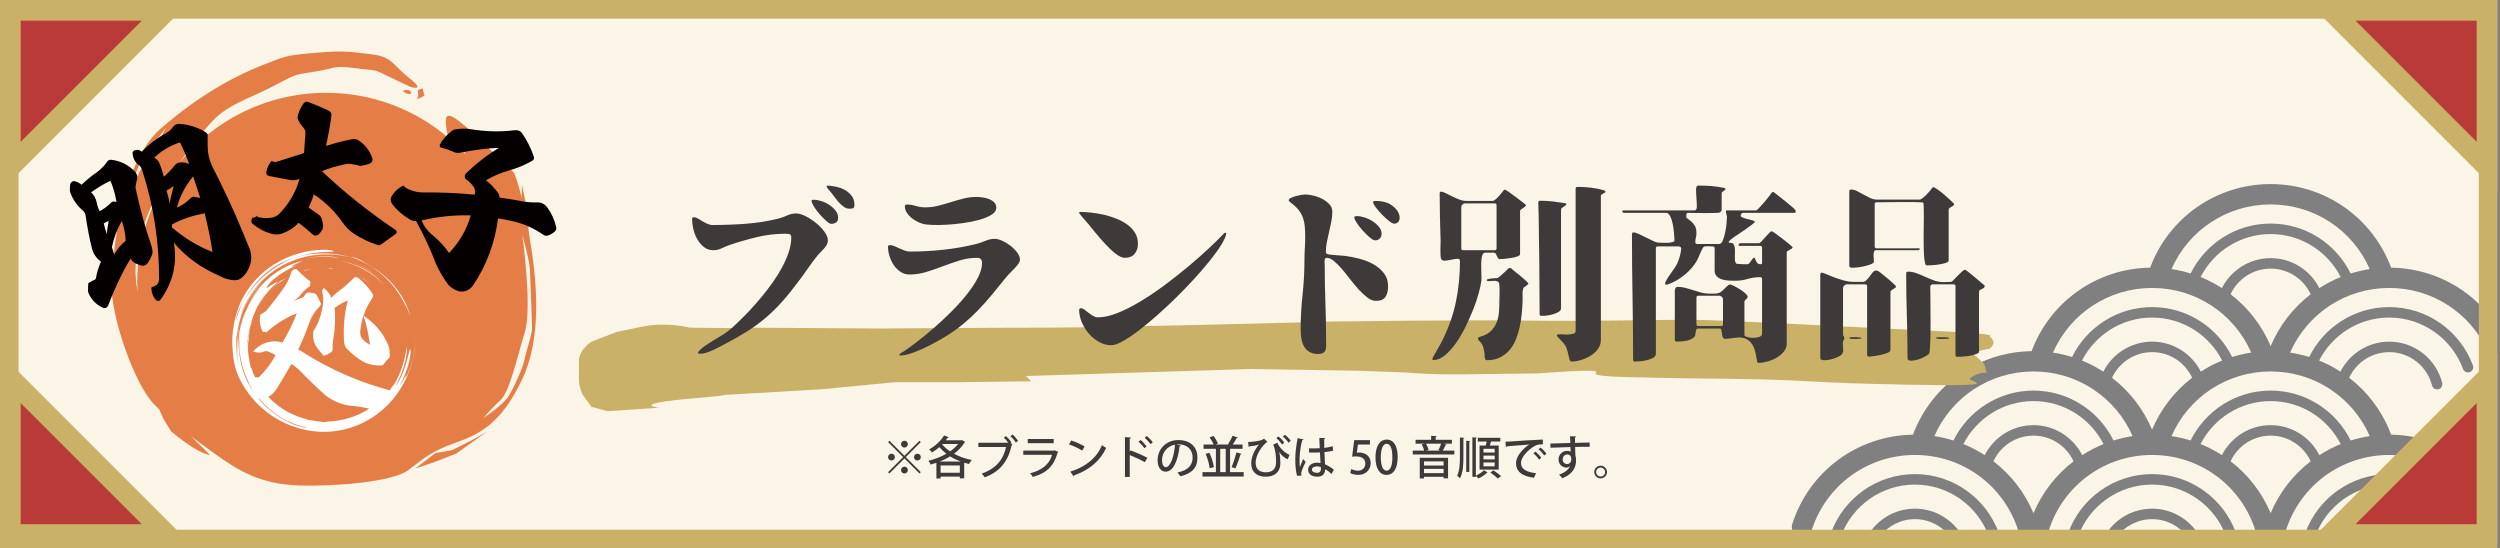
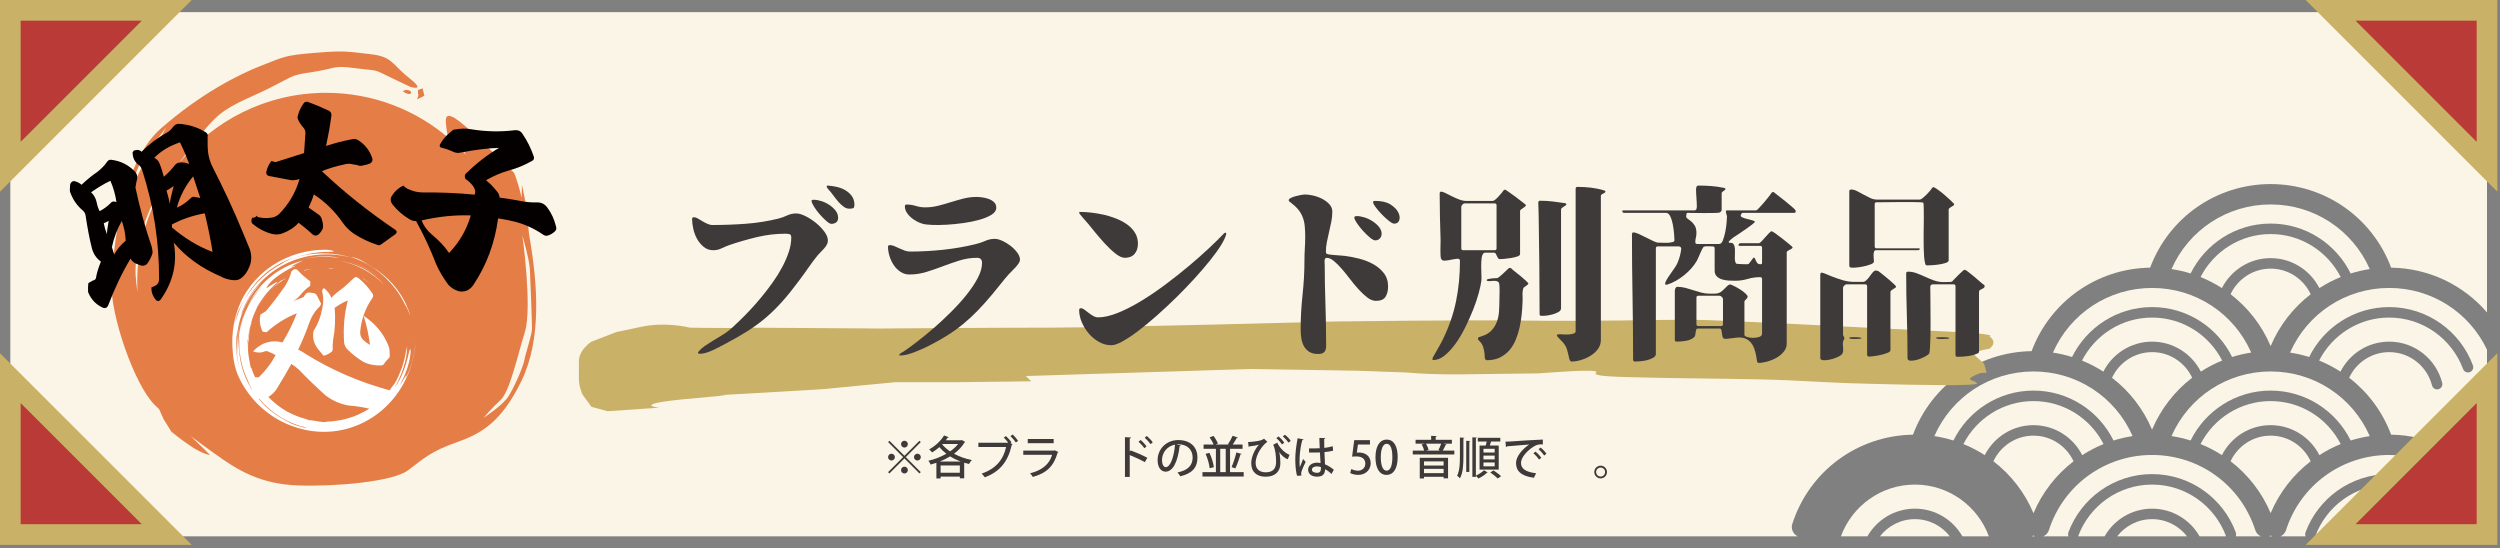
<svg xmlns="http://www.w3.org/2000/svg" width="702" height="154" viewBox="0 0 702 154" fill="none">
  <rect x="0" y="0" width="702" height="154" fill="#808080" stroke="none" />
  <g clip-path="url(#clip0_55_88)">
    <path d="M604.307 98.879C599.333 98.875 595.026 101.838 593.055 106.08C597.912 109.816 601.826 114.784 604.296 120.654C606.769 114.777 610.689 109.804 615.553 106.067C613.58 101.832 609.276 98.875 604.307 98.879Z" fill="#FAF5E6" />
    <path d="M665.427 75.557C660.612 64.589 649.806 57.408 637.601 57.408H637.587C625.38 57.408 614.575 64.587 609.759 75.556C611.591 75.832 613.38 76.25 615.12 76.791C619.207 68.501 627.74 62.782 637.593 62.779C647.447 62.782 655.98 68.502 660.068 76.793C661.807 76.252 663.595 75.834 665.427 75.557Z" fill="#FAF5E6" />
    <path d="M657.27 77.789C653.605 70.64 646.161 65.723 637.593 65.726C629.027 65.723 621.583 70.639 617.917 77.786C620.018 78.635 622.019 79.682 623.91 80.899C626.447 75.911 631.623 72.487 637.593 72.484C643.564 72.487 648.742 75.913 651.278 80.904C653.168 79.686 655.17 78.639 657.27 77.789Z" fill="#FAF5E6" />
    <path d="M604.301 80.856C592.093 80.856 581.289 88.037 576.473 99.007C578.304 99.284 580.092 99.703 581.831 100.245C585.918 91.952 594.452 86.23 604.307 86.227C614.16 86.23 622.692 91.949 626.781 100.239C628.52 99.698 630.308 99.281 632.141 99.005C627.324 88.036 616.519 80.856 604.314 80.856C604.311 80.856 604.305 80.858 604.301 80.856Z" fill="#FAF5E6" />
    <path d="M623.982 101.234C620.317 94.087 612.873 89.172 604.307 89.175C595.738 89.172 588.293 94.09 584.628 101.241C586.728 102.092 588.729 103.14 590.619 104.359C593.155 99.365 598.333 95.936 604.307 95.932C610.276 95.936 615.452 99.359 617.989 104.348C619.88 103.13 621.882 102.083 623.982 101.234Z" fill="#FAF5E6" />
-     <path d="M568.25 150.602C567.53 150.282 566.94 149.679 566.681 148.872C562.631 136.24 550.988 127.754 537.709 127.754H537.695C524.415 127.754 512.774 136.239 508.723 148.872C508.465 149.676 507.88 150.281 507.164 150.602H514.233C514.083 150.264 514.058 149.869 514.197 149.495C517.732 139.945 526.937 133.128 537.702 133.125C548.467 133.128 557.672 139.945 561.208 149.495C561.346 149.869 561.321 150.264 561.172 150.602H568.25Z" fill="#FAF5E6" />
    <path d="M637.593 75.431C632.623 75.427 628.319 78.383 626.346 82.619C631.207 86.354 635.125 91.322 637.598 97.193C640.07 91.325 643.984 86.358 648.842 82.624C646.871 78.386 642.565 75.427 637.593 75.431Z" fill="#FAF5E6" />
    <path d="M625.049 150.518C621.93 142.096 613.8 136.069 604.307 136.073C594.815 136.069 586.685 142.096 583.566 150.518C583.555 150.548 583.537 150.573 583.524 150.602H590.969C593.613 145.965 598.598 142.834 604.307 142.83C610.017 142.834 615.001 145.965 617.645 150.602H625.09C625.077 150.573 625.06 150.548 625.049 150.518Z" fill="#FAF5E6" />
    <path d="M594.495 150.602H614.119C611.847 147.67 608.289 145.775 604.307 145.778C600.325 145.775 596.767 147.67 594.495 150.602Z" fill="#FAF5E6" />
    <path d="M634.855 150.602C634.135 150.282 633.545 149.679 633.286 148.872C629.236 136.24 617.593 127.754 604.314 127.754H604.301C591.02 127.754 579.379 136.239 575.328 148.872C575.07 149.677 574.483 150.282 573.766 150.602H580.837C580.688 150.264 580.663 149.869 580.801 149.495C584.337 139.945 593.542 133.128 604.307 133.125C615.072 133.128 624.277 139.945 627.813 149.495C627.951 149.869 627.927 150.264 627.777 150.602H634.855Z" fill="#FAF5E6" />
    <path d="M527.889 150.602H547.514C545.242 147.67 541.684 145.775 537.702 145.778C533.72 145.775 530.162 147.67 527.889 150.602Z" fill="#FAF5E6" />
    <path d="M558.443 150.518C555.325 142.096 547.194 136.069 537.702 136.073C528.209 136.069 520.079 142.096 516.96 150.518C516.949 150.548 516.932 150.573 516.919 150.602H524.363C527.007 145.965 531.993 142.834 537.702 142.83C543.411 142.834 548.396 145.965 551.04 150.602H558.484C558.472 150.573 558.454 150.548 558.443 150.518Z" fill="#FAF5E6" />
    <path d="M670.898 127.754H670.884C657.603 127.754 645.962 136.239 641.911 148.872C641.653 149.676 641.068 150.281 640.352 150.602H647.42C647.271 150.264 647.246 149.869 647.384 149.495C650.92 139.945 660.125 133.128 670.89 133.125C681.655 133.128 690.86 139.945 694.396 149.495C694.534 149.869 694.509 150.264 694.359 150.602H698.35V145.088C693.365 134.582 682.797 127.754 670.898 127.754Z" fill="#FAF5E6" />
    <path d="M503.456 149.308C503.107 148.628 503.042 147.853 503.276 147.126C508.03 132.292 521.607 122.286 537.165 122.056C542.366 108.12 555.491 98.821 570.474 98.605C575.674 84.679 588.787 75.383 603.759 75.158C609.022 61.06 622.392 51.69 637.593 51.688C652.794 51.691 666.164 61.061 671.427 75.157C682.053 75.314 691.751 80.038 698.35 87.742V3.398H2.899V150.602H504.848C504.251 150.339 503.759 149.896 503.456 149.308Z" fill="#FAF5E6" />
    <path d="M698.35 134.64V98.192C693.364 87.684 682.798 80.856 670.898 80.856C670.896 80.856 670.888 80.858 670.884 80.856C658.677 80.856 647.872 88.037 643.056 99.006C644.888 99.282 646.676 99.7 648.415 100.242C652.503 91.95 661.036 86.23 670.89 86.227C681.655 86.23 690.86 93.047 694.396 102.597C694.678 103.36 694.288 104.208 693.525 104.491C692.762 104.773 691.914 104.383 691.632 103.62C688.513 95.198 680.382 89.171 670.89 89.175C662.322 89.172 654.878 94.089 651.213 101.238C653.313 102.087 655.314 103.135 657.204 104.353C659.741 99.362 664.919 95.936 670.89 95.932C678.052 95.936 684.085 100.856 685.771 107.506C685.971 108.295 685.493 109.096 684.704 109.296C683.915 109.496 683.113 109.018 682.914 108.229C681.557 102.869 676.669 98.875 670.89 98.88C665.919 98.876 661.613 101.835 659.641 106.074C664.881 110.102 669.008 115.576 671.427 122.056C682.053 122.213 691.752 126.937 698.35 134.64Z" fill="#FAF5E6" />
    <path d="M657.271 124.687C653.606 117.539 646.161 112.621 637.593 112.625C629.026 112.621 621.582 117.538 617.917 124.685C620.017 125.534 622.019 126.58 623.91 127.798C626.447 122.809 631.624 119.386 637.593 119.382C643.564 119.386 648.742 122.811 651.278 127.802C653.169 126.584 655.17 125.537 657.271 124.687Z" fill="#FAF5E6" />
    <path d="M665.427 122.455C660.611 111.485 649.806 104.305 637.601 104.305H637.587C625.38 104.305 614.575 111.485 609.758 122.454C611.59 122.73 613.379 123.148 615.119 123.689C619.207 115.399 627.74 109.68 637.593 109.677C647.447 109.68 655.981 115.4 660.068 123.692C661.807 123.15 663.595 122.732 665.427 122.455Z" fill="#FAF5E6" />
    <path d="M691.631 150.518C688.513 142.096 680.382 136.069 670.89 136.073C661.397 136.069 653.267 142.096 650.148 150.518C650.137 150.548 650.12 150.573 650.107 150.602H657.551C660.195 145.965 665.181 142.834 670.89 142.83C676.599 142.834 681.584 145.965 684.228 150.602H691.672C691.66 150.573 691.643 150.548 691.631 150.518Z" fill="#FAF5E6" />
    <path d="M661.077 150.602H680.702C678.43 147.67 674.872 145.775 670.89 145.778C666.908 145.775 663.349 147.67 661.077 150.602Z" fill="#FAF5E6" />
    <path d="M638.027 150.602C637.878 150.532 637.734 150.453 637.599 150.363C637.463 150.453 637.319 150.532 637.171 150.602H638.027Z" fill="#FAF5E6" />
    <path d="M590.678 124.691C587.014 117.541 579.568 112.621 570.999 112.625C562.431 112.621 554.986 117.539 551.321 124.688C553.421 125.537 555.423 126.585 557.313 127.803C559.85 122.811 565.027 119.386 570.999 119.382C576.972 119.386 582.151 122.814 584.687 127.808C586.577 126.59 588.578 125.541 590.678 124.691Z" fill="#FAF5E6" />
    <path d="M570.999 122.329C566.027 122.325 561.721 125.284 559.75 129.523C564.614 133.262 568.533 138.237 571.005 144.115C573.475 138.24 577.391 133.268 582.252 129.529C580.281 125.287 575.973 122.325 570.999 122.329Z" fill="#FAF5E6" />
    <path d="M570.992 104.305C558.785 104.305 547.98 111.486 543.165 122.455C544.996 122.732 546.785 123.15 548.524 123.692C552.611 115.401 561.145 109.68 570.999 109.677C580.854 109.68 589.389 115.402 593.475 123.695C595.214 123.152 597.002 122.734 598.834 122.457C594.018 111.486 583.212 104.305 571.006 104.305H570.992Z" fill="#FAF5E6" />
    <path d="M648.842 129.523C646.871 125.284 642.565 122.325 637.593 122.329C632.623 122.325 628.319 125.282 626.346 129.517C631.207 133.252 635.125 138.22 637.598 144.09C640.07 138.222 643.984 133.256 648.842 129.523Z" fill="#FAF5E6" />
    <path d="M571.004 150.355C570.865 150.449 570.718 150.53 570.564 150.602H571.444C571.291 150.53 571.143 150.449 571.004 150.355Z" fill="#FAF5E6" />
-     <path d="M701.249 154H0V0H701.249V154ZM5.199 148.753H696.05V5.248H5.199V148.753Z" fill="#CAB168" />
    <path d="M654.424 2.899H698.35V46.825L654.424 2.899Z" fill="#B93A37" />
    <path d="M701.249 53.823L647.425 0H701.249V53.823ZM661.423 5.798L695.452 39.826V5.798H661.423Z" fill="#CAB168" />
    <path d="M654.424 150.103H698.35V106.177L654.424 150.103Z" fill="#B93A37" />
    <path d="M701.249 153.002H647.425L701.249 99.179V153.002ZM661.423 147.204H695.452V113.176L661.423 147.204Z" fill="#CAB168" />
    <path d="M46.825 150.103H2.899V106.177L46.825 150.103Z" fill="#B93A37" />
    <path d="M53.824 153.002H0V99.179L53.824 153.002ZM5.797 147.204H39.827L5.797 113.176V147.204Z" fill="#CAB168" />
    <path d="M46.825 2.899H2.899V46.825L46.825 2.899Z" fill="#B93A37" />
    <path d="M0 53.823V0H53.824L0 53.823ZM5.797 5.798V39.826L39.827 5.798H5.797Z" fill="#CAB168" />
    <path d="M209.746 92.001C208.957 92.066 207.482 92.097 205.732 92.107C200.796 92.136 193.681 92.001 193.681 92.001C193.681 92.001 187.155 90.272 180.128 91.754L173.1 93.236L166.072 95.953C166.072 95.953 162.558 98.176 162.558 101.387V106.574C162.558 108.55 163.562 110.773 163.562 110.773L166.072 114.231L170.59 115.466L185.148 114.478C185.148 114.478 175.61 113.49 195.689 111.761C215.769 110.032 188.662 111.761 209.746 110.526L230.829 109.291L251.411 107.315H269.483L289.563 107.068L288.057 105.586L351.309 103.61L381.429 104.104L388.566 104.364L394.983 104.598C403.015 105.339 412.553 105.092 412.553 105.092L432.131 104.845C432.131 104.845 449.701 103.363 448.194 104.598C446.688 105.833 455.222 105.833 465.262 106.08C475.302 106.327 492.872 106.327 502.912 106.821C512.952 107.315 515.964 107.562 526.506 107.809C537.048 108.056 556.124 108.55 555.12 107.562C554.116 106.574 551.606 106.821 554.618 105.339C557.63 103.857 558.132 105.586 557.63 103.857L557.128 102.128L554.116 99.411C555.12 98.423 558.634 97.929 558.634 97.929C561.144 95.953 558.634 94.471 558.634 94.471C558.634 94.471 562.148 93.73 544.578 92.989C527.008 92.248 483.836 89.778 474.298 89.778C464.76 89.778 447.19 90.272 429.118 90.025C411.046 89.778 374.903 90.272 374.903 90.272C374.903 90.272 311.149 92.001 294.583 92.001C278.017 92.001 247.395 92.248 247.395 92.248L209.746 92.001Z" fill="#CAB168" />
    <g style="mix-blend-mode:multiply">
-       <path d="M122.241 127.223C122.241 127.223 118.936 129.82 116.575 131.591L122.123 129.702L128.143 127.341L137.075 120.977C134.359 122.801 126.963 126.397 126.963 126.397L122.241 127.223Z" fill="#E57D46" />
      <path d="M148.565 65.84C148.565 65.84 148.329 63.361 148.211 62.417C148.093 61.472 147.975 59.938 147.857 58.639C147.739 57.341 146.558 51.911 146.558 51.911L146.478 55.526C145.151 49.992 144.315 48.488 144.315 48.488L132.983 37.51C129.442 34.322 124.838 30.073 125.192 34.322C125.348 36.191 125.504 37.443 125.961 38.741C116.7 30.842 104.697 26.063 91.57 26.063C74.76 26.063 59.787 33.894 50.07 46.096C53.467 41.376 57.271 36.375 60.032 33.614C64.281 29.364 69.239 27.948 75.614 24.761C81.988 21.573 81.634 21.22 85.883 20.511C90.133 19.803 86.238 20.511 90.133 19.803C94.029 19.095 94.029 18.386 99.341 19.095C104.653 19.803 105.007 19.449 107.131 20.511C109.256 21.573 115.277 24.407 115.277 24.407C115.277 24.407 119.88 25.823 114.922 21.928C109.965 18.032 110.319 15.907 103.944 15.199C97.57 14.491 96.862 14.137 88.362 14.845C79.863 15.553 79.863 15.907 73.489 18.386C67.115 20.865 56.49 26.177 45.158 36.093C33.826 46.009 31.701 70.798 31.347 79.651C30.993 88.505 37.722 107.982 43.388 113.648C43.825 114.086 44.252 114.489 44.682 114.902L45.985 117.779L48.109 121.203C48.109 121.203 50.47 123.209 53.657 125.334C56.845 127.459 58.969 127.813 58.969 127.813C58.549 127.288 56.115 124.912 53.544 122.44C55.697 124.076 57.936 125.69 60.386 127.459C66.76 132.063 73.135 135.958 83.759 136.312C94.383 136.667 110.319 135.25 114.568 132.063C118.818 128.876 120.943 126.751 128.025 124.272C135.108 121.793 140.774 118.606 146.44 106.919C152.106 95.233 151.044 80.005 148.565 65.84ZM127.671 37.746C127.671 37.746 129.324 41.051 129.914 41.877C130.215 42.299 130.518 42.846 130.866 43.483C129.966 42.49 129.02 41.542 128.048 40.62C127.853 39.834 127.761 38.826 127.671 37.746ZM39.846 44.946C41.381 42.703 46.693 35.739 46.693 35.739C46.693 35.739 42.916 42.822 41.027 45.065C39.138 47.307 34.77 58.403 34.77 58.403C34.77 58.403 38.312 47.189 39.846 44.946ZM45.158 53.091C45.574 52.486 46.028 51.83 46.502 51.147C41.457 59.264 38.535 68.838 38.535 79.099C38.535 80.074 38.565 81.043 38.617 82.005C38.354 80.37 38.151 78.746 38.075 77.172C37.722 69.736 41.263 58.758 45.158 53.091ZM142.781 111.287C141.128 113.884 135.816 117.307 135.816 117.307C135.816 117.307 137.941 114.71 140.538 112.349C143.135 109.989 145.26 100.073 147.384 93.226C149.509 86.38 146.676 66.076 146.676 66.076C146.676 66.076 148.683 72.923 148.801 75.756C148.919 78.589 149.391 90.275 149.391 92.164C149.391 94.053 147.621 99.01 147.266 101.017C146.912 103.024 144.433 108.69 142.781 111.287Z" fill="#E57D46" />
      <path d="M117.755 27.594L119.172 26.886L118.641 24.761C118.11 25.292 117.047 24.761 117.401 26.177C117.755 27.594 116.339 28.302 117.755 27.594Z" fill="#E57D46" />
      <path d="M113.86 25.292C113.167 25.523 112.797 25.469 113.683 26C114.568 26.531 115.453 26.531 115.453 26C115.453 25.469 114.391 25.115 113.86 25.292Z" fill="#E57D46" />
    </g>
    <path d="M28.343 73.465C27.003 72.489 26.139 71.162 25.751 69.485C25.107 66.934 24.558 63.988 24.054 60.658C23.966 60 23.712 59.495 23.293 59.144C21.616 57.74 20.493 56.068 19.763 54.122C19.601 53.748 19.584 53.332 19.629 52.95C19.658 52.151 19.69 51.72 19.793 51.532C20.032 51.093 20.378 50.833 20.857 50.851C21.65 51.039 22.326 51.367 22.899 51.884C24.34 50.512 25.823 49.286 27.364 48.254C28.468 47.35 29.33 46.518 29.989 45.534C30.312 45.017 30.72 44.792 31.325 44.878C33.952 45.213 36.182 46.349 38.03 48.335C38.471 48.942 38.657 49.573 38.502 50.303L38.28 51.159L38.034 52.653C39.293 58.553 40.806 64.061 42.601 69.276C42.772 69.858 42.86 70.517 42.823 71.108C42.497 72.152 41.998 73.141 41.324 74.077C40.925 74.51 40.391 74.667 39.738 74.595C38.917 74.31 38.332 74.113 38.018 73.942C37.314 73.516 36.88 73.117 36.675 72.598C34.192 76.699 32.128 81.15 30.344 85.837C30.036 86.401 29.676 86.612 29.057 86.478C27.372 85.761 26.086 84.612 25.185 82.98C24.868 82.44 24.677 81.97 24.723 81.588C24.706 81.171 24.715 80.484 24.798 79.511C25.109 79.314 25.517 79.089 26.105 78.758C26.507 78.693 26.769 78.51 26.926 78.148C27.192 76.542 27.695 75.025 28.343 73.465ZM27.164 56.9C27.31 57.753 27.586 58.515 27.974 59.296C29.032 58.775 30.068 57.996 31.012 57.087C31.349 56.619 31.786 56.491 32.356 56.639L32.704 56.748C32.382 54.577 31.798 52.588 31 50.768C29.194 51.615 27.411 52.718 25.574 53.995C26.364 54.712 26.919 55.708 27.164 56.9ZM30.515 62.027L29.131 62.697C29.361 63.841 29.646 64.811 30.042 65.801C30.009 64.968 30.229 63.744 30.515 62.027ZM32.077 71.472C32.816 70.043 33.87 68.786 35.305 67.574C35.2 65.603 34.818 63.766 34.208 62.048C32.913 64.273 31.993 66.703 31.416 69.401L32.077 71.472ZM43.564 80.267C44.249 79.908 44.654 79.315 44.669 78.468C44.709 68.025 43.161 57.732 39.907 47.73C39.778 47.294 39.553 46.886 39.168 46.472C37.996 45.71 37.349 44.583 37.255 43.188C37.184 42.946 37.224 42.724 37.424 42.507C37.512 42.27 37.755 42.199 38.011 42.176C38.691 41.977 39.261 42.125 39.772 42.607C41.797 40.537 44.117 38.749 46.662 37.37C47.478 36.919 48.057 36.38 48.545 35.71C49.067 34.977 49.718 34.681 50.594 34.792C53.081 35.01 55.343 35.715 57.442 36.943C58.18 37.305 58.483 37.796 58.3 38.429L58.305 40.956C58.313 42.956 58.737 44.938 59.66 46.827C62.648 52.693 65.533 58.747 68.149 65.143L70.164 70.03C70.726 71.761 70.668 73.359 70.02 74.919C69.509 76.228 68.801 77.226 67.911 77.962C67.152 78.606 66.265 78.814 65.104 78.629C64.006 78.477 62.913 78.166 62.021 77.638C56.665 75.365 52.267 72.232 48.8 68.14C49.828 73.791 48.645 79.091 45.189 84.005C44.784 84.598 44.381 84.663 43.865 84.341C42.913 83.251 42.46 82.067 42.526 80.678L43.564 80.267ZM48.282 63.867C51.79 66.841 55.528 69.167 59.678 70.74C59.174 67.411 58.44 63.833 57.494 59.897C54.242 60.483 51.167 61.492 48.297 63.02L48.282 63.867ZM44.788 45.875C45.375 47.336 45.76 48.645 45.996 49.63C47.052 48.74 48.065 47.705 49.138 46.336C49.489 45.917 49.945 45.677 50.507 45.617C51.486 45.541 52.376 45.701 53.114 46.063C52.49 44.297 51.684 42.269 50.535 39.972C47.75 40.896 45.317 42.295 43.325 44.303C43.938 44.597 44.449 45.079 44.788 45.875ZM48.765 52.24C48.337 52.577 47.666 52.984 46.768 53.512C47.224 55.064 47.546 56.339 47.671 57.303C47.68 56.616 48.062 54.87 48.765 52.24ZM53.636 55.551C53.967 55.243 54.369 55.178 54.891 55.34L56.226 55.58C56.212 55.532 55.85 54.479 55.217 52.505C54.599 50.579 54.251 49.575 54.237 49.527C52.097 52.105 50.536 55.039 49.65 58.302C51.062 57.73 52.375 56.817 53.636 55.551Z" fill="#040000" />
    <path d="M77.325 45.539L85.382 42.981L85.766 37.354C85.766 36.799 85.595 36.288 85.212 35.861C84.615 35.222 84.103 34.455 83.719 33.644C83.506 33.175 83.506 32.706 83.719 32.195C84.018 31.044 84.572 29.978 85.297 28.955C85.595 28.614 85.979 28.528 86.363 28.571C88.452 29.338 90.456 30.191 92.332 31.086C92.886 31.385 93.142 31.854 93.056 32.493C92.673 35.392 92.161 38.206 91.564 40.978C93.909 40.21 96.467 39.528 99.068 39.059C99.537 38.931 100.091 39.059 100.645 39.4C102.521 40.636 103.8 42.257 104.525 44.388C104.738 45.028 104.525 45.539 103.886 45.923C103.118 46.222 102.521 46.349 102.01 46.435C101.37 46.648 100.816 46.605 100.304 46.349L99.025 46.136C98.215 45.923 97.405 45.923 96.68 46.179C94.549 46.605 92.46 47.245 90.371 48.055C96.595 53.938 103.459 59.438 111.048 64.554C111.261 64.725 111.389 64.938 111.389 65.151C111.389 65.364 111.261 65.578 111.048 65.748L107.168 68.519C106.742 68.903 106.316 68.946 105.889 68.732C103.758 68.05 101.626 67.07 99.494 65.705C98.215 64.853 97.149 63.829 96.254 62.55C94.037 59.353 91.351 56.71 88.111 54.578C87.77 55.772 87.301 56.965 86.661 58.287L89.39 60.206C89.859 60.504 90.115 60.845 90.328 61.399C90.584 62.167 90.712 62.849 90.712 63.531C90.712 64 90.626 64.341 90.456 64.554C90.243 64.938 89.944 65.364 89.475 65.833C88.836 66.26 88.239 66.26 87.685 65.748C86.576 64.682 85.254 63.659 83.847 62.55C82.568 63.958 80.991 64.938 79.201 65.578C78.305 65.876 77.452 65.919 76.472 65.705C74.425 65.194 72.549 64.213 70.844 62.764C70.631 62.465 70.588 62.209 70.588 61.826L70.801 61.144C71.569 61.144 71.953 60.93 71.953 60.547C72.208 60.888 72.592 61.058 73.189 61.101C74.297 61.314 75.449 61.271 76.557 61.058C77.239 60.888 77.794 60.589 78.305 60.163C81.119 57.306 83.037 54.024 84.103 50.272L83.336 50.485C82.739 50.613 82.185 50.656 81.631 50.57L75.491 49.419C75.193 49.291 74.98 49.163 74.852 48.95C74.724 48.609 74.724 48.353 74.809 48.14C75.022 47.117 75.491 46.136 76.216 45.198L77.325 45.539Z" fill="#040000" />
    <path d="M130.94 50.416C130.621 50.231 130.536 49.949 130.549 49.692C130.451 49.458 130.526 49.164 130.784 48.76C133.623 45.984 136.742 43.54 140.119 41.525C137.078 41.591 133.522 42.049 129.523 42.812C128.677 43.067 127.77 42.943 126.95 42.475C126.203 42.13 125.296 41.797 124.169 41.512C123.556 41.461 123.373 41.154 123.509 40.615C124.297 39.146 125.391 37.91 126.742 36.896C127.111 36.468 127.565 36.322 128.141 36.311C129.453 36.069 130.814 36.048 132.113 36.271C136.317 36.968 140.46 37.076 144.605 36.558C145.512 36.475 146.259 36.82 146.736 37.618C148.03 39.509 149.104 41.657 149.884 43.939C150.054 44.503 149.893 44.932 149.414 45.176C147.352 46.324 145.241 47.25 143.009 47.833C140.654 48.49 138.482 49.453 136.468 50.613C137.557 51.461 138.548 52.493 139.538 53.734C139.99 54.213 140.246 54.851 140.294 55.489C142.316 55.739 144.166 56.05 145.858 56.373C147.438 56.719 149.117 56.883 150.797 56.838C152.109 56.804 153.064 57.358 153.784 58.426C154.872 59.9 155.64 61.606 156.102 63.495C156.358 64.133 156.222 64.672 155.632 65.149C155.239 65.466 154.735 65.809 154.158 66.028C153.508 66.333 152.957 66.246 152.479 65.865C149.946 64.13 147.276 62.934 144.483 62.229C142.963 61.846 141.419 61.56 139.863 61.323C138.964 68.186 136.645 74.482 132.806 80.186C131.798 81.495 130.558 82.069 128.904 81.807C127.691 81.449 126.65 80.821 125.88 79.949C124.402 77.959 123.278 76.007 122.449 74.13C120.877 70.031 119.06 66.08 116.838 62.078C116.054 62.088 115.331 61.854 114.719 61.386C113.042 60.389 111.549 59.074 110.242 57.44C109.582 56.544 109.522 55.747 110.1 54.902C110.888 53.642 111.957 52.712 113.258 52.103C113.759 52.594 114.237 52.975 114.812 53.173C116.123 53.764 117.458 54.05 118.868 54.041C123.673 54.003 128.528 54.186 133.308 54.663L133.445 53.707C133.385 53.327 133.263 52.984 133.055 52.566C132.481 51.743 131.833 51.006 130.94 50.416ZM121.255 65.852C123.237 67.499 124.888 69.22 126.097 71.037C129.072 67.93 131.053 64.416 132.203 60.484C127.496 60.338 122.885 60.842 118.396 61.898C118.956 63.395 119.921 64.733 121.255 65.852Z" fill="#040000" />
    <path d="M96.633 96.222C96.758 96.974 97.05 97.642 97.593 98.143C99.012 99.562 100.515 100.689 102.018 101.608C103.563 102.359 105.191 102.693 106.903 102.61C107.279 102.652 107.613 102.526 107.821 102.192C108.155 101.649 108.531 101.19 109.032 100.731C109.366 100.481 109.491 100.147 109.45 99.729L109.366 98.31C109.366 97.976 109.282 97.558 109.074 97.099C107.738 93.675 105.4 90.878 102.102 88.666C102.978 91.338 103.521 94.093 103.897 96.849C103.229 96.473 102.561 96.013 101.851 95.304C101.35 94.719 101.1 94.051 101.142 93.174C101.434 89.709 102.561 86.578 104.523 83.739C104.815 83.364 104.857 82.988 104.648 82.528C103.563 80.859 102.269 79.397 100.724 78.145C100.139 77.644 99.639 77.686 99.096 78.312C98.219 79.147 97.384 79.982 96.424 80.775C94.921 81.861 93.794 82.779 93.001 83.656C92.75 82.654 91.998 81.735 90.913 80.859L90.412 81.61C90.871 83.28 90.871 84.908 90.496 86.578C90.078 88.916 89.285 91.004 88.032 92.924C87.657 94.97 88.199 96.806 89.577 98.351C89.953 98.769 90.412 99.311 90.871 99.896C91.539 99.729 92.207 99.437 92.792 99.019C93.293 98.769 93.501 98.351 93.418 97.767C93.376 97.224 93.418 96.431 93.543 95.471C94.086 92.507 94.253 89.459 93.961 86.453C95.255 85.534 96.466 84.825 97.676 84.365C96.674 88.123 96.34 92.089 96.633 96.222Z" fill="white" />
    <path d="M113.845 85.724C113.928 85.813 114.035 85.992 114.156 86.222C114.277 86.452 114.414 86.732 114.533 87.035C114.656 87.336 114.792 87.647 114.905 87.939C115.015 88.232 115.123 88.5 115.223 88.703C114.813 87.27 114.301 85.997 113.688 84.785C113.153 83.729 112.544 82.713 111.81 81.696C112.851 83.128 113.742 84.67 114.469 86.287C113.98 85.162 113.37 84.059 112.691 82.975C112.012 81.89 111.226 80.845 110.357 79.856C108.631 77.867 106.526 76.137 104.218 74.795C103.373 74.309 102.627 73.757 101.72 73.269C100.824 72.767 99.763 72.325 98.38 72.1C101.715 73.162 104.852 74.946 107.496 77.297C110.145 79.642 112.324 82.526 113.845 85.724Z" fill="white" />
    <path d="M116.273 96.478C116.278 95.836 116.259 95.118 116.172 94.393C116.194 94.734 116.237 95.077 116.241 95.425C116.252 95.772 116.262 96.123 116.273 96.478Z" fill="white" />
    <path d="M94.08 72.302C94.501 72.341 94.919 72.358 95.33 72.412C93.591 72.022 91.731 71.895 89.891 72.007C88.048 72.119 86.227 72.458 84.507 72.927C87.677 72.081 90.945 71.899 94.08 72.302Z" fill="white" />
    <path d="M102.93 75.475C101.563 74.672 100.084 74.015 98.562 73.537C101.645 74.548 104.438 76.217 106.644 78.255C105.551 77.224 104.297 76.277 102.93 75.475Z" fill="white" />
    <path d="M70.407 91.031C70.371 91.426 70.286 91.831 70.269 92.027C69.968 93.255 69.773 94.314 69.629 95.389C69.654 95.587 69.763 95.96 69.755 96.374C69.749 96.791 69.764 97.201 69.773 97.604C69.808 98.006 69.831 98.404 69.878 98.794C69.609 95.87 69.921 92.996 70.729 90.347C70.624 90.59 70.516 90.82 70.407 91.031Z" fill="white" />
    <path d="M75.646 75.924C75.526 76.015 75.407 76.107 75.289 76.201C75.408 76.107 75.527 76.014 75.646 75.924Z" fill="white" />
    <path d="M115.753 101.496C115.271 103.313 114.541 105.043 113.861 106.145C113.942 105.855 114.008 105.561 114.081 105.271C113.991 105.385 113.874 105.58 113.741 105.822C113.61 106.065 113.437 106.343 113.274 106.639C113.114 106.937 112.927 107.235 112.753 107.514C112.58 107.794 112.419 108.052 112.268 108.25C112.309 108.147 112.359 108.046 112.413 107.944C112.463 107.84 112.52 107.737 112.58 107.633C112.7 107.426 112.837 107.219 112.973 107.011C112.792 107.286 112.61 107.562 112.428 107.839C112.856 107.014 113.374 105.989 113.818 104.884C114.254 103.778 114.642 102.604 114.89 101.536C114.962 101.272 115.001 101.009 115.054 100.76C115.099 100.511 115.153 100.274 115.182 100.048C115.24 99.595 115.291 99.199 115.31 98.88C115.33 98.24 115.287 97.918 115.147 98.085C114.87 98.417 114.616 100.197 113.957 102.368C113.616 103.449 113.178 104.624 112.642 105.76C112.115 106.9 111.463 107.984 110.809 108.925C111.738 107.201 112.632 105.276 113.293 103.244C113.443 102.732 113.609 102.223 113.726 101.702C113.866 101.187 113.957 100.663 114.057 100.145C114.223 99.103 114.337 98.068 114.328 97.068C114.294 97.303 114.262 97.511 114.22 97.712C114.173 97.911 114.128 98.104 114.08 98.309C114.029 98.514 113.997 98.733 113.937 98.98C113.881 99.228 113.826 99.508 113.772 99.84C113.464 101.511 112.951 103.134 112.28 104.678C111.661 106.239 111.018 107.634 109.979 108.755C109.894 108.876 109.816 108.999 109.724 109.112C109.607 109.296 109.514 109.488 109.403 109.675L109.366 109.582C101.016 107.327 93.168 103.946 85.903 99.437C85.152 98.894 84.4 98.477 83.732 98.184C84.985 95.554 86.028 93.007 86.822 90.711C87.364 89.167 88.158 87.747 89.285 86.536C89.702 86.202 89.995 85.827 90.162 85.284L88.951 82.904C88.7 82.528 88.408 82.362 88.116 82.32L86.905 82.153C86.487 82.111 86.154 82.236 85.861 82.487L85.193 83.447C84.024 83.908 83.006 84.278 82.163 84.609C82.958 84.242 83.798 83.551 84.609 82.528C85.235 81.777 86.028 80.984 87.114 80.274V79.606C87.239 79.147 87.114 78.855 86.738 78.729C85.694 77.936 84.609 76.976 83.523 75.807C83.398 75.682 83.231 75.598 83.022 75.556C82.73 75.556 82.521 75.598 82.396 75.723L81.853 76.183C81.478 77.602 80.852 79.022 80.017 80.358C78.347 82.737 76.593 85.075 74.673 87.371L73.128 88.332C72.752 90.002 73.003 91.63 73.754 93.133L74.84 93.3C77.386 91.004 80.225 89.208 83.356 87.956C82.354 90.628 81.019 93.341 79.307 96.18C78.305 95.888 77.303 95.763 76.301 95.888C75.591 95.972 74.923 96.139 74.13 96.431C73.044 96.932 71.959 97.683 71.04 98.685C72.126 99.061 73.128 99.103 73.963 98.811C74.506 98.518 75.007 98.518 75.508 98.811C76.176 99.061 76.802 99.353 77.386 99.729C76.217 101.942 74.631 104.029 72.669 105.95L71.61 105.922C71.607 105.915 71.603 105.908 71.6 105.902C71.231 105.077 70.873 104.244 70.608 103.374C70.521 103.242 70.511 103.381 70.478 103.41C70.26 102.636 70.119 101.837 69.998 101.04C69.714 99.619 69.578 98.159 69.595 96.684C69.559 96.337 69.552 95.989 69.511 95.639C69.544 95.544 69.569 95.435 69.6 95.315C69.632 95.195 69.663 95.063 69.691 94.921C69.723 94.648 69.737 94.374 69.782 94.102C69.824 93.831 69.866 93.558 69.908 93.284C70.049 92.553 70.229 91.523 70.585 90.366C70.928 89.207 71.416 87.915 72.05 86.654C72.111 86.446 72.156 86.277 72.212 86.193C72.418 85.844 72.611 85.496 72.821 85.166C72.929 85.003 73.036 84.841 73.141 84.681C73.246 84.52 73.353 84.362 73.469 84.214C74.909 82.026 76.688 80.332 77.724 79.451C78.024 79.174 77.98 79.13 77.744 79.216C77.625 79.26 77.458 79.336 77.262 79.432C77.068 79.531 76.854 79.661 76.626 79.793C76.512 79.86 76.396 79.929 76.281 79.997C76.169 80.07 76.057 80.144 75.949 80.215C75.728 80.357 75.52 80.492 75.344 80.606C75.001 80.845 74.768 80.985 74.799 80.89C75.223 79.974 76.131 78.956 77.469 77.908C78.145 77.393 78.907 76.84 79.793 76.319C80.011 76.183 80.235 76.046 80.472 75.92C80.706 75.789 80.945 75.656 81.189 75.52C81.687 75.269 82.2 74.992 82.751 74.745C83.355 74.47 83.126 74.532 82.731 74.653C82.533 74.713 82.295 74.788 82.1 74.842C81.908 74.905 81.759 74.947 81.736 74.925C81.816 74.857 81.91 74.784 82.017 74.707C82.124 74.636 82.244 74.564 82.373 74.488C82.776 74.319 83.179 74.149 83.594 74.009C83.837 73.924 84.076 73.825 84.324 73.752L85.064 73.522C84.932 73.559 84.803 73.594 84.671 73.63C83.865 73.86 83.106 74.152 82.423 74.458C82.542 74.389 82.667 74.318 82.799 74.244C82.946 74.16 83.101 74.079 83.264 74.005C83.588 73.855 83.925 73.686 84.264 73.546C84.605 73.404 84.938 73.265 85.244 73.138C83.468 73.555 81.739 74.193 80.104 75.02C79.282 75.428 78.498 75.905 77.727 76.404C77.353 76.668 76.972 76.925 76.607 77.203C76.249 77.49 75.876 77.759 75.535 78.067C74.141 79.261 72.876 80.609 71.792 82.091C70.711 83.574 69.8 85.179 69.081 86.864C70.207 84.346 71.809 82.114 73.64 80.325C70.379 83.777 68.144 88.242 67.394 93.04C67.21 94.322 67.165 95.617 67.19 96.906C67.213 98.195 67.355 99.48 67.59 100.744C68.043 103.278 68.932 105.718 70.136 107.976C70.005 107.798 69.88 107.6 69.747 107.391C69.617 107.18 69.475 106.96 69.356 106.719C69.744 107.52 70.177 108.297 70.65 109.049C70.686 109.174 70.722 109.3 70.763 109.423C70.487 109.022 70.227 108.607 69.988 108.176C69.293 106.9 68.72 105.567 68.274 104.201C68.183 103.938 68.085 103.675 68.013 103.405C68.055 103.538 68.093 103.675 68.144 103.805C67.061 100.29 66.843 96.58 67.394 93.04C67.419 92.774 67.474 92.512 67.516 92.248C67.564 91.986 67.597 91.72 67.657 91.459C67.774 90.938 67.879 90.413 68.031 89.899C68.303 88.863 68.669 87.853 69.081 86.864C68.265 88.638 67.7 90.552 67.346 92.499C66.988 94.447 66.898 96.437 66.992 98.39C66.644 95.801 66.804 92.887 67.546 90.07C67.031 91.88 66.749 93.776 66.683 95.676C66.627 96.4 66.629 97.125 66.62 97.797C66.64 98.467 66.64 99.086 66.662 99.593C66.464 97.73 66.462 96.164 66.501 94.689C66.233 97.894 66.568 101.211 67.578 104.395C67.682 104.704 67.771 105.019 67.889 105.319C67.767 105.015 67.681 104.704 67.578 104.395C67.022 102.668 66.586 100.831 66.394 98.96C66.203 97.092 66.242 95.198 66.557 93.41C66.547 93.622 66.525 93.832 66.52 94.046C66.514 94.258 66.508 94.472 66.501 94.689C66.624 93.238 66.858 91.803 67.23 90.411C67.599 89.018 68.085 87.665 68.678 86.367C69.27 85.069 69.97 83.826 70.766 82.652C71.567 81.481 72.465 80.383 73.444 79.365C72.276 80.338 71.063 81.852 70.049 83.543C69.033 85.238 68.234 87.103 67.568 88.723C68.485 85.749 70.042 82.886 72.124 80.415C74.203 77.941 76.8 75.86 79.693 74.353C82.584 72.839 85.766 71.906 88.965 71.577C90.565 71.412 92.168 71.386 93.751 71.503C95.334 71.621 96.894 71.877 98.407 72.256L97.611 72.024C97.344 71.953 97.073 71.894 96.805 71.829C96.269 71.689 95.722 71.607 95.179 71.501C94.086 71.334 92.984 71.203 91.875 71.173C90.767 71.118 89.654 71.165 88.54 71.245C87.986 71.309 87.426 71.345 86.873 71.442C86.596 71.485 86.317 71.523 86.04 71.571L85.212 71.736C85.629 71.656 86.072 71.54 86.537 71.46C86.768 71.414 87.003 71.367 87.24 71.321C87.476 71.275 87.716 71.245 87.954 71.207C86.418 71.408 84.945 71.732 83.498 72.186C82.05 72.64 80.632 73.237 79.22 74.004C79.226 73.996 79.238 73.986 79.248 73.976C76.064 75.665 73.235 78.017 70.974 80.817C69.843 82.218 68.856 83.733 68.037 85.33C67.223 86.929 66.577 88.608 66.114 90.327C66.143 89.97 66.216 89.64 66.281 89.322C66.349 89.005 66.422 88.704 66.521 88.422C66.614 88.139 66.712 87.87 66.812 87.612C66.919 87.356 67.036 87.114 67.149 86.879C67.603 85.934 68.126 85.149 68.58 84.266C69.843 81.859 71.502 79.638 73.447 77.793C74.97 76.322 76.66 75.086 78.399 74.078C77.454 74.628 76.546 75.238 75.678 75.9C76.537 75.251 77.403 74.69 78.302 74.183C79.507 73.507 80.773 72.921 82.212 72.438C82.01 72.549 81.743 72.671 81.45 72.798C81.156 72.921 80.849 73.079 80.548 73.216C80.399 73.288 80.253 73.358 80.115 73.425C79.98 73.499 79.853 73.57 79.739 73.637C79.511 73.77 79.334 73.888 79.248 73.976C81.052 73.021 82.957 72.257 84.923 71.717C86.891 71.186 88.912 70.867 90.939 70.756C91.245 70.734 91.522 70.739 91.772 70.731C92.021 70.724 92.243 70.716 92.439 70.71C92.832 70.701 93.122 70.699 93.327 70.679C93.737 70.644 93.802 70.573 93.647 70.491C93.493 70.408 93.118 70.314 92.653 70.232C92.187 70.167 91.631 70.123 91.123 70.122C86.014 70.167 81.156 71.623 77.083 74.171C75.04 75.438 73.205 76.996 71.604 78.76C70.814 79.653 70.077 80.591 69.414 81.584C69.244 81.829 69.094 82.088 68.934 82.34C68.776 82.593 68.619 82.846 68.478 83.111L68.047 83.897L67.655 84.705L67.481 85.089L67.323 85.48L67.008 86.262L66.727 87.058L66.587 87.456L66.464 87.86L66.22 88.667L66.012 89.485C65.863 90.028 65.773 90.585 65.655 91.134C65.258 93.349 65.136 95.608 65.285 97.843C65.334 99.108 65.505 100.623 65.793 101.982C65.871 102.321 65.947 102.651 66.019 102.968C66.109 103.28 66.195 103.578 66.276 103.857C66.353 104.136 66.442 104.391 66.527 104.619C66.61 104.848 66.686 105.051 66.753 105.223C67.519 107.022 68.52 108.739 69.692 110.349C70.272 111.159 70.923 111.923 71.593 112.672C72.287 113.402 72.999 114.122 73.777 114.779C74.539 115.454 75.365 116.063 76.207 116.655C76.422 116.795 76.639 116.936 76.855 117.077L77.18 117.288L77.515 117.485C77.738 117.616 77.962 117.748 78.186 117.879C78.414 118.005 78.646 118.124 78.876 118.246C80.72 119.223 82.717 119.964 84.798 120.485C86.653 120.979 88.605 121.226 90.573 121.258C92.539 121.283 94.533 121.098 96.474 120.643C98.413 120.193 100.31 119.527 102.085 118.633C103.857 117.737 105.526 116.654 107.026 115.398C108.524 114.141 109.869 112.735 111.033 111.229C112.188 109.716 113.165 108.108 113.958 106.459C115.559 103.159 116.371 99.701 116.681 96.478C116.488 97.802 116.245 99.681 115.753 101.496ZM73.372 112.48C73.273 112.393 73.091 112.219 72.906 112.046C72.92 112.048 72.933 112.051 72.947 112.052L73.372 112.48ZM87.657 120.444C87.271 120.393 86.886 120.318 86.501 120.255C86.184 120.207 85.871 120.132 85.559 120.074C85.368 120.067 85.155 120.048 84.781 119.898C83.349 119.553 82.055 119.081 81.16 118.603C80.298 118.166 79.479 117.685 78.676 117.207C78.286 116.95 77.888 116.71 77.51 116.448C77.137 116.181 76.752 115.933 76.4 115.649C74.959 114.556 73.676 113.341 72.655 112.009C72.651 112.004 72.648 112 72.644 111.995C72.711 112.01 72.778 112.024 72.845 112.035C74.591 114.072 76.65 115.825 78.917 117.196C81.272 118.63 83.861 119.612 86.486 120.165C86.063 120.084 85.849 120.077 85.644 120.076C85.928 120.133 86.211 120.207 86.501 120.255C86.89 120.31 87.277 120.379 87.664 120.427C88.051 120.469 88.435 120.511 88.812 120.553C88.43 120.529 88.045 120.486 87.657 120.444ZM97.364 117.562C97.131 117.623 96.899 117.684 96.668 117.745C96.434 117.794 96.201 117.844 95.968 117.894L95.62 117.968L95.269 118.024C95.036 118.063 94.803 118.101 94.571 118.139C94.174 118.192 93.773 118.253 93.363 118.296C93.158 118.311 92.951 118.326 92.743 118.341C92.534 118.356 92.324 118.373 92.111 118.371C91.688 118.381 91.312 118.517 91.111 118.541C90.007 118.454 88.92 118.294 87.654 118.047C87.454 118.037 87.036 117.98 86.633 117.951C86.409 117.851 86.171 117.754 85.919 117.66C84.351 117.268 82.853 116.691 81.442 115.976L81.44 115.99C80.02 115.309 78.407 114.237 77.077 113.068C76.493 112.569 75.957 112.062 75.476 111.592C75.436 111.546 75.395 111.5 75.354 111.454C76.319 110.879 77.125 110.104 77.72 109.164C79.307 106.618 80.643 104.28 81.812 102.192C82.563 102.652 83.273 103.194 83.899 103.779C86.654 106.659 89.243 109.081 91.539 111.126C93.46 112.546 95.631 113.506 98.01 113.882C99.913 114.023 101.815 114.314 103.692 114.753C101.752 116 99.619 116.961 97.364 117.562Z" fill="white" />
    <path d="M75.677 75.9C75.667 75.908 75.657 75.916 75.647 75.924L75.677 75.9Z" fill="white" />
    <path d="M75.288 76.201C75.127 76.328 74.966 76.458 74.805 76.592C74.965 76.459 75.126 76.33 75.288 76.201Z" fill="white" />
    <path d="M75.614 81.899C74.41 83.149 73.293 84.683 72.561 86.04L72.575 86.042C74.456 82.687 77.224 79.924 80.497 78.037C79.849 78.354 79.249 78.648 78.713 78.91C78.024 79.613 76.802 80.631 75.614 81.899Z" fill="white" />
    <path d="M96.423 73.418C96.167 73.36 95.911 73.304 95.651 73.266C100.323 74.216 104.598 76.61 107.84 79.957C106.17 78.082 104.049 76.415 101.634 75.192C100.681 74.749 99.71 74.338 98.704 74.029C98.209 73.853 97.696 73.735 97.191 73.591C96.936 73.528 96.679 73.476 96.423 73.418Z" fill="white" />
    <path d="M85.389 76C85.579 75.95 85.767 75.893 85.958 75.847L86.536 75.722C86.919 75.629 87.311 75.576 87.701 75.509C87.308 75.554 86.91 75.583 86.522 75.654C86.326 75.685 86.131 75.715 85.936 75.746C85.742 75.781 85.551 75.827 85.359 75.868C85.385 75.903 85.521 75.921 85.389 76Z" fill="white" />
    <path d="M92.842 75.377C93.129 75.406 93.416 75.428 93.702 75.478C93.429 75.402 93.191 75.342 93.009 75.269C92.664 75.291 92.325 75.286 91.981 75.309C92.269 75.315 92.555 75.348 92.842 75.377Z" fill="white" />
    <path d="M101.683 78.156C102.493 78.595 103.27 79.117 104.009 79.65C103.725 79.416 103.414 79.204 103.107 78.974C102.79 78.76 102.463 78.547 102.129 78.336C102.049 78.276 101.886 78.225 101.683 78.156Z" fill="white" />
    <path d="M194.34 61.477C194.34 61.157 194.517 60.998 194.872 60.998C195.19 60.998 195.546 61.114 195.937 61.344C196.326 61.576 196.744 61.823 197.187 62.089C197.632 62.356 198.103 62.604 198.6 62.835C199.097 63.066 199.592 63.181 200.091 63.181C203.178 63.181 206.286 63.066 209.41 62.835C212.533 62.604 215.605 62.117 218.621 61.371C219.439 61.157 220.246 60.864 221.045 60.492C221.843 60.12 222.686 59.932 223.574 59.932C224.283 59.932 225.145 60.182 226.158 60.678C227.169 61.176 228.144 61.806 229.086 62.569C230.027 63.332 230.825 64.158 231.483 65.045C232.138 65.933 232.467 66.768 232.467 67.548C232.467 67.974 232.361 68.374 232.148 68.746C231.934 69.118 231.676 69.474 231.377 69.811C231.073 70.149 230.763 70.477 230.445 70.796C230.124 71.115 229.839 71.418 229.592 71.702C228.668 72.838 227.799 74 226.983 75.189C226.166 76.379 225.313 77.559 224.427 78.731C222.829 80.896 221.303 82.805 219.846 84.455C218.39 86.106 216.866 87.623 215.268 89.009C213.67 90.393 211.94 91.68 210.076 92.869C208.212 94.059 206.09 95.274 203.711 96.517C203.249 96.766 202.716 97.049 202.113 97.369C201.51 97.688 200.88 97.999 200.224 98.301C199.567 98.602 198.926 98.851 198.307 99.046C197.685 99.241 197.108 99.339 196.576 99.339C195.937 99.339 195.831 99.09 196.255 98.594C196.682 98.096 197.242 97.608 197.934 97.129C198.627 96.65 199.353 96.18 200.116 95.718C200.88 95.257 201.643 94.796 202.406 94.334C203.17 93.872 203.836 93.428 204.403 93.002C205.007 92.541 205.583 92.044 206.134 91.511C206.685 90.978 207.243 90.446 207.813 89.913C208.699 89.062 209.666 88.077 210.715 86.958C211.761 85.84 212.818 84.633 213.883 83.337C214.948 82.041 215.986 80.684 216.999 79.263C218.01 77.844 218.896 76.414 219.661 74.976C220.423 73.539 221.036 72.119 221.498 70.716C221.958 69.314 222.191 67.974 222.191 66.696C222.191 66.128 222.004 65.809 221.631 65.737C221.259 65.666 220.876 65.631 220.485 65.631C217.822 65.631 215.16 65.95 212.497 66.589C209.835 67.228 207.262 67.974 204.776 68.826C204.066 69.075 203.347 69.376 202.621 69.731C201.893 70.087 201.119 70.263 200.303 70.263C199.274 70.263 198.386 69.963 197.641 69.359C196.896 68.755 196.274 68.019 195.777 67.148C195.28 66.279 194.916 65.329 194.685 64.3C194.454 63.27 194.34 62.329 194.34 61.477ZM233.426 62.861C233.107 62.861 232.635 62.587 232.015 62.036C231.393 61.486 230.771 60.856 230.151 60.146C229.53 59.436 228.997 58.718 228.554 57.989C228.109 57.261 227.888 56.737 227.888 56.418C227.888 56.241 227.959 56.143 228.1 56.126C228.242 56.108 228.385 56.099 228.527 56.099C229.166 56.099 229.875 56.223 230.657 56.471C231.437 56.721 232.175 57.075 232.866 57.536C233.559 57.998 234.145 58.53 234.624 59.134C235.104 59.738 235.343 60.412 235.343 61.157C235.343 61.762 235.156 62.196 234.784 62.462C234.412 62.728 233.958 62.861 233.426 62.861ZM232.309 52.105C233.089 52.14 233.931 52.257 234.838 52.451C235.743 52.647 236.569 52.957 237.313 53.383C238.058 53.809 238.68 54.36 239.177 55.034C239.674 55.709 239.922 56.525 239.922 57.483C239.922 58.052 239.797 58.381 239.55 58.468C239.302 58.557 238.946 58.601 238.485 58.601C237.952 58.601 237.438 58.424 236.941 58.069C236.444 57.715 235.974 57.288 235.529 56.791C235.086 56.294 234.667 55.779 234.278 55.247C233.887 54.714 233.55 54.27 233.265 53.916C233.053 53.667 232.831 53.418 232.6 53.17C232.369 52.922 232.2 52.637 232.094 52.318L232.309 52.105Z" fill="#3E3A39" />
    <path d="M249.349 69.305C249.349 68.985 249.526 68.826 249.882 68.826C250.306 68.826 250.733 68.924 251.159 69.118C251.585 69.314 252.037 69.518 252.517 69.731C252.996 69.944 253.484 70.149 253.982 70.343C254.479 70.539 254.993 70.637 255.525 70.637C258.579 70.637 261.676 70.47 264.817 70.138C267.96 69.806 271.022 69.272 274.003 68.538C274.891 68.328 275.769 68.03 276.641 67.645C277.51 67.262 278.405 67.068 279.328 67.068C279.932 67.068 280.643 67.254 281.458 67.627C282.276 67.999 283.048 68.469 283.776 69.035C284.504 69.603 285.124 70.232 285.639 70.923C286.153 71.615 286.411 72.279 286.411 72.917C286.411 73.237 286.286 73.582 286.039 73.954C285.789 74.326 285.488 74.707 285.134 75.097C284.778 75.487 284.423 75.85 284.069 76.187C283.713 76.524 283.43 76.815 283.216 77.063C282.399 77.985 281.619 78.924 280.874 79.881C280.127 80.838 279.364 81.778 278.584 82.698C277.163 84.4 275.796 85.925 274.484 87.272C273.169 88.619 271.811 89.869 270.409 91.02C269.007 92.172 267.498 93.252 265.882 94.263C264.268 95.273 262.467 96.275 260.478 97.267C259.981 97.514 259.413 97.78 258.774 98.065C258.136 98.347 257.47 98.622 256.777 98.888C256.085 99.153 255.4 99.375 254.726 99.553C254.052 99.73 253.449 99.818 252.917 99.818C252.561 99.818 252.411 99.765 252.463 99.659C252.517 99.552 252.64 99.419 252.836 99.26C253.031 99.099 253.254 98.957 253.501 98.833C253.751 98.708 253.909 98.611 253.982 98.54C254.974 97.866 256.209 96.96 257.682 95.824C259.155 94.688 260.698 93.42 262.315 92.017C263.931 90.615 265.537 89.115 267.134 87.517C268.732 85.92 270.169 84.322 271.449 82.725C272.726 81.127 273.764 79.565 274.563 78.038C275.361 76.512 275.761 75.109 275.761 73.832C275.761 72.873 275.299 72.394 274.377 72.394C272.672 72.394 271.031 72.642 269.452 73.139C267.871 73.636 266.309 74.177 264.765 74.764C263.22 75.349 261.676 75.882 260.133 76.361C258.587 76.84 256.998 77.08 255.365 77.08C254.441 77.08 253.609 76.831 252.863 76.334C252.118 75.837 251.487 75.208 250.972 74.444C250.458 73.681 250.059 72.838 249.774 71.914C249.491 70.991 249.349 70.122 249.349 69.305ZM254.088 57.962C254.088 57.608 254.248 57.43 254.566 57.43C255.454 57.43 256.324 57.563 257.177 57.829C258.028 58.096 258.897 58.229 259.785 58.229C261.027 58.229 262.244 58.078 263.434 57.776C264.622 57.475 265.811 57.137 267.001 56.764C268.191 56.392 269.379 56.055 270.569 55.752C271.759 55.452 272.973 55.3 274.217 55.3C274.677 55.3 275.228 55.344 275.867 55.433C276.508 55.522 277.111 55.672 277.679 55.886C278.247 56.099 278.733 56.4 279.143 56.791C279.551 57.182 279.755 57.696 279.755 58.335C279.755 59.081 279.32 59.728 278.45 60.279C277.581 60.83 276.462 61.3 275.095 61.69C273.729 62.081 272.229 62.391 270.596 62.622C268.963 62.853 267.374 63.013 265.83 63.101C264.285 63.19 262.891 63.208 261.649 63.154C260.407 63.101 259.519 62.986 258.987 62.808C258.489 62.667 257.957 62.445 257.389 62.143C256.821 61.842 256.289 61.477 255.791 61.051C255.294 60.625 254.887 60.146 254.566 59.613C254.248 59.081 254.088 58.53 254.088 57.962Z" fill="#3E3A39" />
    <path d="M344.137 65.311L344.349 65.524C344.243 66.306 343.782 67.362 342.964 68.693C342.148 70.024 341.092 71.498 339.796 73.112C338.5 74.728 337.027 76.44 335.376 78.251C333.726 80.062 332.004 81.846 330.211 83.603C328.418 85.36 326.608 87.047 324.779 88.662C322.951 90.277 321.229 91.697 319.614 92.922C317.998 94.147 316.534 95.124 315.221 95.851C313.906 96.579 312.86 96.942 312.078 96.942C310.871 96.942 309.727 96.642 308.644 96.037C307.56 95.434 306.603 94.653 305.769 93.694C304.935 92.736 304.269 91.671 303.772 90.499C303.275 89.328 303.025 88.174 303.025 87.038C303.025 86.718 303.204 86.558 303.558 86.558C303.843 86.558 304.161 86.691 304.517 86.958C304.872 87.224 305.253 87.517 305.663 87.837C306.07 88.156 306.505 88.449 306.967 88.715C307.427 88.981 307.889 89.115 308.35 89.115C309.948 89.115 311.787 88.698 313.863 87.863C315.939 87.029 318.104 85.929 320.359 84.561C322.614 83.196 324.894 81.651 327.203 79.929C329.51 78.207 331.71 76.467 333.805 74.71C335.9 72.953 337.807 71.267 339.53 69.651C341.252 68.037 342.662 66.643 343.763 65.471L344.137 65.311ZM315.86 72.393C315.115 72.393 314.243 72.003 313.251 71.222C312.257 70.441 311.271 69.518 310.295 68.453C309.318 67.388 308.396 66.323 307.527 65.257C306.655 64.192 305.989 63.377 305.53 62.808C305.138 62.347 304.748 61.903 304.356 61.477C303.965 61.051 303.593 60.607 303.239 60.145C303.167 60.075 303.106 59.951 303.052 59.773C303 59.595 303.079 59.507 303.291 59.507C304.18 59.507 305.201 59.569 306.353 59.693C307.508 59.818 308.679 60.012 309.869 60.279C311.059 60.545 312.238 60.91 313.409 61.371C314.582 61.832 315.62 62.391 316.525 63.048C317.43 63.706 318.158 64.477 318.709 65.365C319.259 66.252 319.533 67.281 319.533 68.453C319.533 69.589 319.223 70.53 318.601 71.275C317.981 72.021 317.066 72.393 315.86 72.393Z" fill="#3E3A39" />
    <path d="M366.503 66.483C366.503 65.382 366.457 64.38 366.37 63.474C366.28 62.569 366.085 61.725 365.783 60.944C365.482 60.164 365.047 59.436 364.479 58.761C363.911 58.087 363.148 57.395 362.189 56.684C361.976 56.543 361.868 56.4 361.868 56.259C361.868 56.01 362.064 55.789 362.455 55.593C362.846 55.398 363.297 55.229 363.813 55.087C364.327 54.945 364.833 54.83 365.33 54.74C365.827 54.653 366.183 54.607 366.395 54.607C367.035 54.607 367.797 54.706 368.685 54.9C369.573 55.096 370.416 55.398 371.215 55.805C372.013 56.214 372.698 56.721 373.265 57.324C373.833 57.927 374.116 58.637 374.116 59.454C374.116 60.412 374.019 61.362 373.825 62.303C373.629 63.244 373.426 64.176 373.211 65.098C372.999 66.022 372.793 66.954 372.6 67.894C372.404 68.835 372.307 69.784 372.307 70.743C372.307 71.028 372.431 71.222 372.679 71.329C372.893 71.4 373.22 71.462 373.665 71.515C374.108 71.569 374.578 71.613 375.075 71.648C375.572 71.684 376.061 71.719 376.54 71.755C377.02 71.79 377.401 71.827 377.686 71.861C378.857 72.003 380.153 72.252 381.572 72.607C382.992 72.962 384.305 73.468 385.513 74.124C386.72 74.781 387.731 75.625 388.548 76.654C389.364 77.684 389.773 78.944 389.773 80.434C389.773 81.606 389.534 82.574 389.054 83.337C388.575 84.1 387.679 84.482 386.364 84.482C385.584 84.482 384.794 84.181 383.995 83.576C383.196 82.973 382.389 82.227 381.572 81.34C380.756 80.453 379.949 79.486 379.15 78.437C378.351 77.391 377.569 76.424 376.806 75.535C376.043 74.648 375.298 73.903 374.57 73.299C373.842 72.696 373.159 72.394 372.519 72.394C372.307 72.394 372.155 72.492 372.067 72.687C371.978 72.882 371.934 73.104 371.934 73.352C371.934 73.601 371.943 73.85 371.961 74.098C371.978 74.347 371.986 74.524 371.986 74.631C371.986 78.11 372.049 81.579 372.173 85.041C372.298 88.502 372.361 91.973 372.361 95.452C372.361 95.949 372.369 96.428 372.386 96.889C372.404 97.35 372.361 97.768 372.253 98.141C372.146 98.514 371.934 98.814 371.614 99.046C371.296 99.276 370.796 99.393 370.122 99.393C369.093 99.393 368.259 99.188 367.62 98.78C366.981 98.371 366.484 97.839 366.129 97.183C365.775 96.526 365.534 95.79 365.411 94.972C365.286 94.156 365.224 93.322 365.224 92.47C365.224 90.837 365.267 89.221 365.357 87.623C365.446 86.026 365.579 84.412 365.756 82.778C365.933 81.146 366.066 79.529 366.156 77.932C366.245 76.334 366.289 74.719 366.289 73.086C366.289 71.986 366.324 70.885 366.395 69.784C366.466 68.684 366.503 67.583 366.503 66.483ZM386.152 67.495C385.796 67.495 385.291 67.22 384.634 66.669C383.976 66.119 383.329 65.489 382.691 64.779C382.052 64.069 381.493 63.359 381.014 62.649C380.534 61.939 380.294 61.424 380.294 61.104C380.294 60.891 380.382 60.767 380.561 60.731C380.737 60.697 380.898 60.678 381.039 60.678C381.642 60.678 382.345 60.803 383.144 61.051C383.943 61.3 384.696 61.655 385.407 62.116C386.117 62.578 386.72 63.111 387.217 63.714C387.714 64.317 387.962 64.957 387.962 65.631C387.962 66.163 387.793 66.608 387.456 66.962C387.119 67.317 386.685 67.495 386.152 67.495ZM391.477 62.808C391.157 62.808 390.67 62.549 390.013 62.029C389.355 61.51 388.698 60.911 388.043 60.231C387.386 59.551 386.809 58.88 386.312 58.217C385.815 57.555 385.565 57.063 385.565 56.74C385.565 56.562 385.647 56.464 385.807 56.446C385.965 56.427 386.098 56.418 386.206 56.418C387.981 56.418 389.391 56.75 390.439 57.411C391.486 58.074 392.214 58.808 392.621 59.613C393.029 60.419 393.129 61.152 392.915 61.815C392.702 62.477 392.222 62.808 391.477 62.808Z" fill="#3E3A39" />
    <path d="M416.56 71.115C416.275 71.436 416.098 71.933 416.027 72.607C415.954 73.282 415.919 74.001 415.919 74.764C415.919 75.527 415.938 76.281 415.973 77.027C416.009 77.772 416.009 78.358 415.973 78.784C415.867 79.672 415.618 80.843 415.228 82.298C414.837 83.754 414.313 85.307 413.656 86.958C412.999 88.609 412.254 90.278 411.42 91.964C410.586 93.651 409.681 95.168 408.705 96.517C407.728 97.866 406.716 98.966 405.668 99.818C404.622 100.67 403.565 101.096 402.5 101.096C402.288 101.096 402.198 100.981 402.234 100.75C402.269 100.519 402.323 100.369 402.394 100.298C402.856 99.446 403.326 98.611 403.804 97.795C404.285 96.978 404.736 96.144 405.163 95.292C406.902 91.707 408.135 88.13 408.863 84.561C409.591 80.994 409.955 77.223 409.955 73.246C409.955 72.82 409.708 72.626 409.211 72.66C408.713 72.696 408.146 72.785 407.507 72.926C406.866 73.069 406.263 73.158 405.695 73.192C405.127 73.229 404.772 73.016 404.63 72.554C404.559 72.412 404.516 72.11 404.497 71.648C404.478 71.187 404.47 70.699 404.47 70.183C404.47 69.67 404.478 69.172 404.497 68.693C404.516 68.213 404.524 67.85 404.524 67.601C404.453 65.365 404.391 63.155 404.337 60.971C404.285 58.788 404.258 56.578 404.258 54.341C404.258 53.987 404.399 53.809 404.684 53.809C404.932 53.809 405.331 53.942 405.882 54.208C406.432 54.474 407.035 54.777 407.692 55.114C408.349 55.452 409.032 55.752 409.743 56.019C410.452 56.285 411.11 56.418 411.713 56.418H419.168C419.345 56.418 419.584 56.294 419.888 56.046C420.188 55.797 420.5 55.495 420.82 55.14C421.138 54.786 421.432 54.448 421.698 54.129C421.964 53.809 422.151 53.561 422.257 53.383H422.309C422.345 53.383 422.38 53.365 422.417 53.33C422.451 53.295 422.505 53.259 422.576 53.223C422.646 53.223 422.967 53.419 423.535 53.809C424.102 54.2 424.733 54.653 425.425 55.167C426.118 55.682 426.757 56.17 427.343 56.631C427.928 57.093 428.292 57.377 428.433 57.483L428.487 57.59C428.452 57.768 428.346 57.927 428.167 58.069C427.99 58.211 427.803 58.344 427.61 58.468C427.414 58.593 427.235 58.718 427.077 58.841C426.917 58.966 426.836 59.099 426.836 59.241V71.329C426.836 71.614 426.578 71.843 426.064 72.021C425.55 72.199 424.964 72.341 424.306 72.447C423.649 72.554 423.01 72.634 422.39 72.687C421.769 72.74 421.352 72.767 421.138 72.767C420.926 72.767 420.757 72.669 420.633 72.474C420.508 72.279 420.402 72.074 420.312 71.861C420.225 71.648 420.127 71.444 420.021 71.249C419.913 71.054 419.755 70.956 419.541 70.956H416.932L416.56 71.115ZM410.328 69.731C410.328 70.087 410.507 70.264 410.86 70.264H419.701C420.054 70.264 420.233 70.087 420.233 69.731V57.643C420.233 57.289 420.054 57.111 419.701 57.111H411.235C411.056 57.111 410.86 57.226 410.648 57.457C410.436 57.688 410.328 57.892 410.328 58.069V69.731ZM424.333 75.323C424.51 75.536 424.866 75.847 425.398 76.254C425.931 76.663 426.472 77.098 427.023 77.56C427.572 78.021 428.069 78.456 428.514 78.864C428.957 79.273 429.18 79.548 429.18 79.69C429.18 79.725 429.118 79.796 428.993 79.902C428.868 80.009 428.727 80.124 428.566 80.248C428.408 80.373 428.248 80.489 428.088 80.595C427.928 80.701 427.83 80.772 427.795 80.808C427.582 81.447 427.493 82.112 427.528 82.805C427.564 83.496 427.564 84.181 427.528 84.855C427.493 85.92 427.414 87.065 427.289 88.289C427.164 89.514 426.969 90.731 426.703 91.938C426.436 93.144 426.072 94.307 425.613 95.425C425.151 96.543 424.556 97.52 423.828 98.354C423.1 99.188 422.222 99.863 421.192 100.378C420.163 100.892 418.937 101.15 417.517 101.15C417.34 101.15 417.207 101.087 417.117 100.963C417.03 100.839 416.967 100.678 416.932 100.484C416.897 100.288 416.878 100.093 416.878 99.898V99.446C416.807 98.736 416.674 98.07 416.479 97.449C416.283 96.828 415.938 96.269 415.441 95.771C415.335 95.665 415.237 95.567 415.147 95.478C415.058 95.391 415.014 95.257 415.014 95.079C415.014 94.867 415.104 94.733 415.281 94.679C415.457 94.626 415.636 94.565 415.813 94.493C417.055 94.138 418.024 93.606 418.715 92.896C419.408 92.186 419.932 91.37 420.287 90.446C420.641 89.524 420.853 88.521 420.926 87.437C420.997 86.355 421.032 85.263 421.032 84.162C421.032 83.843 421.04 83.47 421.059 83.044C421.076 82.618 421.086 82.184 421.086 81.74C421.086 81.296 421.076 80.88 421.059 80.489C421.04 80.097 420.997 79.76 420.926 79.477C420.853 79.263 420.712 79.112 420.5 79.024C420.287 78.936 420.038 78.883 419.755 78.864C419.47 78.846 419.195 78.856 418.929 78.891C418.663 78.926 418.44 78.944 418.263 78.944C418.191 78.944 418.041 78.936 417.81 78.917C417.579 78.899 417.465 78.82 417.465 78.678C417.465 78.536 417.598 78.429 417.864 78.358C418.13 78.288 418.432 78.234 418.769 78.198C419.106 78.163 419.435 78.137 419.755 78.118C420.073 78.1 420.287 78.092 420.393 78.092C420.5 78.092 420.712 77.967 421.032 77.719C421.352 77.471 421.679 77.186 422.018 76.867C422.355 76.548 422.684 76.237 423.002 75.935C423.322 75.633 423.535 75.43 423.641 75.323L424.015 75.216L424.333 75.323ZM439.882 57.324C439.812 57.502 439.697 57.643 439.537 57.749C439.377 57.856 439.208 57.962 439.032 58.069C438.853 58.176 438.693 58.291 438.551 58.415C438.41 58.54 438.339 58.708 438.339 58.922V86.612C438.339 87.004 438.089 87.341 437.594 87.624C437.095 87.908 436.511 88.139 435.836 88.316C435.16 88.494 434.505 88.609 433.867 88.662C433.226 88.716 432.764 88.707 432.481 88.635L432.321 88.369C432.321 83.684 432.294 79.024 432.242 74.391C432.188 69.758 432.126 65.099 432.055 60.412C432.055 59.809 432.036 59.223 432.003 58.655C431.965 58.087 431.949 57.502 431.949 56.898C431.949 56.543 432.126 56.365 432.481 56.365C433.688 56.365 434.878 56.437 436.049 56.578C437.22 56.721 438.393 56.88 439.564 57.058L439.882 57.324ZM449.522 95.452C449.522 96.41 449.247 97.263 448.696 98.008C448.145 98.753 447.454 99.383 446.62 99.898C445.786 100.412 444.889 100.812 443.93 101.096C442.971 101.38 442.083 101.523 441.268 101.523C441.126 101.523 441.002 101.443 440.895 101.283C440.789 101.124 440.708 100.945 440.656 100.75C440.602 100.555 440.556 100.351 440.523 100.138C440.486 99.925 440.45 99.765 440.415 99.659C440.274 99.055 440.14 98.548 440.016 98.141C439.891 97.733 439.733 97.369 439.537 97.05C439.342 96.73 439.102 96.41 438.817 96.091C438.534 95.771 438.179 95.399 437.752 94.972C437.682 94.902 437.567 94.778 437.407 94.6C437.247 94.422 437.168 94.28 437.168 94.174C437.168 93.997 437.301 93.899 437.567 93.881C437.833 93.864 438.019 93.855 438.127 93.855C438.339 93.855 438.676 93.872 439.138 93.907C439.599 93.943 440.078 93.943 440.575 93.907C441.072 93.872 441.507 93.793 441.879 93.668C442.254 93.543 442.439 93.322 442.439 93.003V53.01C442.439 52.656 442.616 52.477 442.971 52.477C444.213 52.477 445.457 52.549 446.699 52.691C447.941 52.833 449.149 53.081 450.321 53.436C450.391 53.471 450.489 53.508 450.614 53.542C450.737 53.579 450.799 53.667 450.799 53.809C450.799 53.951 450.728 54.058 450.587 54.129C450.445 54.2 450.294 54.28 450.133 54.368C449.975 54.458 449.832 54.546 449.709 54.634C449.584 54.724 449.522 54.857 449.522 55.034V95.452Z" fill="#3E3A39" />
    <path d="M503.36 69.412C503.36 69.589 503.271 69.731 503.094 69.838C502.915 69.944 502.719 70.05 502.507 70.157C502.295 70.263 502.108 70.371 501.948 70.477C501.788 70.583 501.709 70.707 501.709 70.849V96.517C501.709 97.333 501.434 98.078 500.883 98.753C500.331 99.427 499.649 99.996 498.834 100.458C498.016 100.919 497.155 101.273 496.25 101.523C495.345 101.77 494.555 101.895 493.881 101.895C493.702 101.895 493.596 101.868 493.561 101.815C493.525 101.762 493.471 101.664 493.4 101.523C493.33 101.238 493.276 100.928 493.242 100.591C493.205 100.253 493.153 99.942 493.082 99.659C492.939 98.984 492.762 98.354 492.55 97.768C492.335 97.183 492.044 96.668 491.67 96.224C491.297 95.781 490.846 95.425 490.313 95.159C489.781 94.892 489.124 94.759 488.341 94.759C488.059 94.759 487.722 94.786 487.331 94.839C486.939 94.892 486.532 94.945 486.105 94.999C485.679 95.052 485.28 95.097 484.907 95.133C484.535 95.168 484.242 95.15 484.029 95.079C483.815 94.902 483.682 94.653 483.63 94.334C483.576 94.014 483.532 93.704 483.497 93.402C483.461 93.1 483.407 92.834 483.337 92.603C483.266 92.372 483.124 92.257 482.91 92.257H476.68C476.501 92.257 476.379 92.355 476.308 92.549C476.235 92.745 476.183 92.985 476.148 93.269C476.112 93.553 476.069 93.837 476.015 94.121C475.96 94.404 475.827 94.618 475.615 94.759C475.012 95.257 474.249 95.577 473.325 95.718C472.401 95.861 471.567 95.931 470.822 95.931C470.467 95.931 470.29 95.754 470.29 95.399V81.606C470.29 81.429 470.352 81.207 470.477 80.941C470.6 80.674 470.768 80.541 470.983 80.541C471.763 80.541 472.526 80.639 473.273 80.834C474.018 81.029 474.762 81.252 475.509 81.499C476.254 81.749 477 81.971 477.745 82.165C478.49 82.361 479.253 82.458 480.035 82.458H481.286C481.623 82.458 481.943 82.431 482.245 82.378C482.546 82.325 482.84 82.211 483.124 82.032C483.407 81.855 483.744 81.571 484.135 81.18C484.418 80.933 484.676 80.674 484.907 80.408C485.138 80.142 485.431 79.956 485.787 79.849C485.999 79.885 486.39 80.044 486.958 80.328C487.526 80.613 488.102 80.941 488.689 81.313C489.273 81.686 489.771 82.068 490.18 82.458C490.588 82.849 490.773 83.151 490.738 83.363C490.667 83.576 490.569 83.754 490.447 83.896C490.322 84.038 490.17 84.181 489.993 84.322L489.833 84.695V94.068C489.833 94.28 490.091 94.467 490.605 94.626C491.12 94.786 491.688 94.866 492.31 94.866C492.93 94.866 493.498 94.778 494.014 94.6C494.528 94.422 494.786 94.121 494.786 93.694V78.358C494.786 78.004 494.607 77.826 494.253 77.826C493.047 77.826 491.874 77.994 490.738 78.331C489.602 78.669 488.431 78.837 487.224 78.837C486.727 78.837 486.141 78.82 485.467 78.784C484.793 78.749 484.162 78.642 483.576 78.464C482.991 78.288 482.492 78.004 482.084 77.613C481.677 77.222 481.473 76.672 481.473 75.962V69.731C481.473 69.376 481.294 69.198 480.94 69.198C480.62 69.198 480.177 69.181 479.609 69.145C479.041 69.11 478.615 69.181 478.332 69.359C478.259 69.43 478.136 69.634 477.957 69.971C477.781 70.308 477.604 70.69 477.425 71.115C477.248 71.542 477.071 71.95 476.892 72.34C476.716 72.731 476.591 72.998 476.52 73.139C476.129 73.85 475.623 74.56 475.004 75.269C474.382 75.98 473.697 76.636 472.953 77.239C472.208 77.844 471.426 78.376 470.61 78.837C469.793 79.299 468.994 79.654 468.214 79.902C468.07 79.938 467.929 79.956 467.787 79.956C467.644 79.956 467.573 79.849 467.573 79.636C467.573 79.388 467.725 79.006 468.027 78.491C468.328 77.977 468.684 77.435 469.092 76.867C469.5 76.299 469.891 75.74 470.263 75.189C470.635 74.639 470.893 74.187 471.035 73.832C471.603 72.518 471.958 71.169 472.1 69.784L471.942 69.412L471.888 69.359L471.515 69.198H465.497C465.142 69.198 464.965 69.376 464.965 69.731V99.393C464.965 99.818 464.715 100.173 464.22 100.458C463.721 100.741 463.155 100.963 462.514 101.123C461.876 101.283 461.229 101.39 460.572 101.443C459.914 101.496 459.427 101.523 459.107 101.523C458.751 101.523 458.575 101.344 458.575 100.99C458.575 95.062 458.52 89.186 458.414 83.363C458.308 77.542 458.254 71.666 458.254 65.737C458.254 65.666 458.281 65.57 458.335 65.445C458.387 65.32 458.468 65.258 458.575 65.258C459.001 65.258 459.542 65.409 460.199 65.711C460.854 66.013 461.53 66.341 462.223 66.696C462.914 67.051 463.579 67.379 464.22 67.681C464.859 67.983 465.356 68.133 465.709 68.133C466.35 68.133 467.005 68.152 467.681 68.186C468.355 68.223 469.013 68.152 469.651 67.974C470.005 67.903 470.184 67.726 470.184 67.442C470.184 67.087 470.148 66.483 470.078 65.631C470.005 64.779 469.891 63.918 469.73 63.048C469.57 62.179 469.331 61.416 469.013 60.758C468.692 60.102 468.301 59.773 467.84 59.773H456.072C455.716 59.773 455.54 59.595 455.54 59.241C455.54 59.134 455.61 59.081 455.752 59.081H475.827C476.254 59.081 476.468 58.718 476.468 57.989C476.468 57.261 476.431 56.463 476.36 55.593C476.289 54.724 476.254 53.925 476.254 53.197C476.254 52.469 476.468 52.105 476.892 52.105C478.099 52.105 479.297 52.15 480.487 52.238C481.677 52.327 482.858 52.496 484.029 52.743C484.1 52.78 484.198 52.806 484.323 52.824C484.445 52.842 484.508 52.922 484.508 53.064C484.508 53.17 484.456 53.267 484.348 53.356C484.242 53.445 484.117 53.534 483.975 53.622C483.834 53.712 483.709 53.809 483.603 53.916C483.497 54.022 483.443 54.146 483.443 54.288V58.974C483.443 59.117 483.38 59.25 483.258 59.374C483.133 59.499 483.016 59.595 482.91 59.666C482.804 59.738 482.326 59.783 481.473 59.799C480.62 59.818 479.68 59.826 478.65 59.826C477.62 59.826 476.634 59.818 475.694 59.799C474.754 59.783 474.142 59.773 473.857 59.773C473.681 59.773 473.572 59.916 473.539 60.199C473.502 60.484 473.485 60.678 473.485 60.785C473.485 61.034 473.635 61.255 473.938 61.451C474.238 61.646 474.567 61.895 474.922 62.196C475.278 62.498 475.607 62.898 475.908 63.394C476.21 63.892 476.36 64.584 476.36 65.471C476.36 65.897 476.308 66.314 476.202 66.722C476.094 67.131 476.041 67.548 476.041 67.974C476.041 68.329 476.218 68.507 476.574 68.507H482.75C483.177 68.507 483.524 68.16 483.79 67.468C484.056 66.776 484.277 65.995 484.456 65.124C484.633 64.255 484.755 63.394 484.828 62.542C484.899 61.69 484.934 61.105 484.934 60.785C484.934 60.715 484.907 60.59 484.855 60.412C484.801 60.235 484.747 60.049 484.695 59.853C484.641 59.658 484.622 59.48 484.641 59.321C484.66 59.161 484.722 59.081 484.828 59.081H493.134C493.242 59.081 493.517 58.851 493.96 58.389C494.403 57.927 494.873 57.403 495.372 56.817C495.867 56.232 496.329 55.664 496.756 55.114C497.182 54.563 497.448 54.199 497.554 54.022C497.59 54.022 497.636 54.004 497.688 53.968C497.742 53.933 497.785 53.916 497.821 53.916C497.891 53.88 497.981 53.898 498.087 53.968C498.193 54.04 498.283 54.111 498.353 54.182C498.567 54.36 498.975 54.679 499.578 55.14C500.182 55.602 500.812 56.099 501.469 56.631C502.125 57.164 502.719 57.661 503.252 58.123C503.785 58.584 504.086 58.886 504.159 59.028C504.23 59.241 504.246 59.419 504.211 59.56C504.176 59.703 504.015 59.773 503.732 59.773H489.407C489.23 59.773 489.105 59.836 489.034 59.959C488.963 60.084 488.893 60.217 488.822 60.359C488.716 60.644 488.866 60.874 489.273 61.051C489.681 61.229 490.143 61.38 490.659 61.504C491.173 61.629 491.653 61.752 492.096 61.876C492.539 62.001 492.762 62.134 492.762 62.276C492.762 62.383 492.504 62.641 491.99 63.048C491.474 63.456 490.879 63.892 490.205 64.353C489.531 64.814 488.893 65.249 488.289 65.657C487.684 66.066 487.295 66.323 487.118 66.43C487.046 66.465 486.912 66.555 486.719 66.696C486.523 66.838 486.32 66.998 486.105 67.175C485.893 67.353 485.714 67.521 485.573 67.681C485.431 67.841 485.377 67.957 485.413 68.027C485.483 68.133 485.573 68.186 485.679 68.186H485.999C486.32 68.186 486.559 68.285 486.719 68.48C486.877 68.675 486.993 68.924 487.064 69.225C487.135 69.527 487.17 69.83 487.17 70.13V70.903C487.17 71.329 487.162 71.87 487.143 72.527C487.127 73.184 487.26 73.691 487.543 74.044C487.651 74.081 487.88 74.106 488.235 74.124C488.591 74.143 488.963 74.161 489.354 74.177C489.743 74.196 490.099 74.204 490.419 74.204C490.738 74.204 490.933 74.169 491.004 74.098C491.075 74.063 491.183 73.947 491.324 73.752C491.466 73.557 491.618 73.352 491.778 73.139C491.936 72.926 492.077 72.74 492.202 72.58C492.327 72.421 492.425 72.34 492.496 72.34C492.637 72.34 492.743 72.438 492.816 72.634C492.887 72.829 492.976 73.041 493.082 73.272C493.188 73.503 493.33 73.716 493.509 73.911C493.685 74.106 493.952 74.204 494.307 74.204C494.626 74.204 494.786 74.081 494.786 73.832V69.572C494.786 69.217 494.607 69.039 494.253 69.039H488.502C488.431 69.039 488.36 69.031 488.289 69.012C488.217 68.995 488.183 68.951 488.183 68.879C488.183 68.489 488.377 68.293 488.768 68.293H493.881C494.058 68.293 494.316 68.116 494.653 67.761C494.99 67.406 495.335 67.025 495.691 66.616C496.046 66.208 496.392 65.826 496.729 65.471C497.066 65.116 497.324 64.938 497.502 64.938C497.608 64.938 497.954 65.143 498.54 65.551C499.125 65.96 499.755 66.43 500.431 66.962C501.105 67.495 501.735 68 502.32 68.48C502.907 68.959 503.252 69.27 503.36 69.412ZM476.892 83.044C476.539 83.044 476.36 83.222 476.36 83.576V91.032C476.36 91.387 476.539 91.564 476.892 91.564H483.283C483.638 91.564 483.815 91.387 483.815 91.032V83.95C483.815 83.772 483.701 83.576 483.47 83.363C483.239 83.151 483.035 83.044 482.858 83.044H476.892Z" fill="#3E3A39" />
    <path d="M511.134 100.617V77.08C511.134 76.973 511.169 76.859 511.24 76.734C511.31 76.61 511.418 76.548 511.56 76.548C511.631 76.548 511.799 76.592 512.065 76.681C512.332 76.769 512.625 76.886 512.945 77.027C513.264 77.168 513.574 77.302 513.877 77.427C514.177 77.551 514.383 77.63 514.489 77.666C515.483 78.057 516.502 78.403 517.551 78.704C518.597 79.006 519.654 79.157 520.719 79.157H523.063C523.381 79.157 523.691 79.024 523.995 78.758C524.295 78.492 524.58 78.18 524.846 77.826C525.112 77.471 525.37 77.125 525.618 76.787C525.867 76.45 526.079 76.228 526.258 76.121C526.435 76.015 526.604 75.962 526.764 75.962C526.924 75.962 527.09 75.997 527.269 76.068C527.411 76.103 527.669 76.273 528.041 76.574C528.413 76.876 528.821 77.205 529.266 77.56C529.709 77.914 530.127 78.261 530.518 78.598C530.907 78.936 531.174 79.175 531.317 79.316C531.35 79.353 531.432 79.423 531.556 79.529C531.679 79.636 531.812 79.76 531.956 79.902C532.097 80.044 532.212 80.168 532.301 80.275C532.39 80.381 532.434 80.453 532.434 80.488C532.399 80.63 532.301 80.755 532.141 80.861C531.983 80.967 531.804 81.074 531.608 81.18C531.413 81.287 531.236 81.412 531.076 81.553C530.918 81.695 530.837 81.837 530.837 81.979V98.328C530.837 98.611 530.57 98.86 530.038 99.073C529.505 99.286 528.894 99.472 528.201 99.632C527.508 99.792 526.843 99.916 526.204 100.004C525.566 100.093 525.12 100.138 524.873 100.138C524.767 100.138 524.642 100.102 524.5 100.031C524.357 99.96 524.286 99.854 524.286 99.712V80.381C524.286 80.027 524.11 79.849 523.754 79.849H518.429L518.056 80.009L517.684 80.381L517.524 80.755V93.907C517.524 94.085 517.586 94.263 517.711 94.44C517.834 94.618 517.896 94.812 517.896 95.026C517.896 95.168 517.852 95.292 517.763 95.399C517.676 95.505 517.613 95.611 517.578 95.718C517.505 95.967 517.472 96.242 517.472 96.543C517.472 96.846 517.488 97.146 517.524 97.449C517.559 97.75 517.578 98.043 517.578 98.328C517.578 98.611 517.524 98.877 517.418 99.127C517.311 99.446 516.973 99.756 516.407 100.058C515.837 100.359 515.217 100.608 514.543 100.803C513.867 100.999 513.212 101.114 512.571 101.15C511.932 101.185 511.489 101.096 511.24 100.883L511.134 100.617ZM522.689 94.919C522.689 95.026 522.61 95.088 522.45 95.106C522.289 95.124 522.175 95.133 522.104 95.133C521.925 95.133 521.705 95.141 521.438 95.159C521.172 95.177 520.887 95.186 520.586 95.186C520.284 95.186 520.009 95.168 519.76 95.133C519.512 95.097 519.336 95.026 519.227 94.919C519.227 94.849 519.29 94.796 519.415 94.759C519.539 94.725 519.635 94.706 519.708 94.706C519.814 94.706 520.026 94.698 520.347 94.679C520.667 94.663 520.985 94.663 521.305 94.679C521.624 94.698 521.917 94.725 522.183 94.759C522.45 94.796 522.618 94.849 522.689 94.919ZM519.281 53.702C519.281 53.383 519.458 53.223 519.814 53.223C520.347 53.223 520.906 53.375 521.491 53.675C522.077 53.978 522.672 54.297 523.275 54.634C523.879 54.972 524.5 55.292 525.139 55.593C525.778 55.895 526.435 56.046 527.109 56.046H539.091C539.268 56.046 539.534 55.904 539.89 55.619C540.245 55.335 540.609 55.007 540.982 54.634C541.354 54.262 541.691 53.889 541.993 53.516C542.294 53.143 542.5 52.868 542.606 52.691L542.924 52.531C543.209 52.637 543.625 52.886 544.177 53.276C544.726 53.667 545.304 54.12 545.907 54.634C546.511 55.149 547.078 55.656 547.611 56.152C548.144 56.65 548.516 57.022 548.73 57.27C548.73 57.483 548.649 57.643 548.491 57.749C548.331 57.856 548.152 57.962 547.958 58.069C547.763 58.176 547.584 58.291 547.426 58.415C547.266 58.54 547.185 58.691 547.185 58.867V73.086C547.185 73.406 546.91 73.654 546.361 73.832C545.81 74.01 545.188 74.151 544.497 74.257C543.804 74.365 543.128 74.435 542.473 74.471C541.816 74.506 541.362 74.524 541.115 74.524C540.83 74.524 540.653 74.347 540.582 73.991C540.441 73.424 540.343 72.775 540.289 72.047C540.237 71.32 540.199 70.574 540.183 69.811C540.164 69.048 540.156 68.294 540.156 67.548V65.524C540.156 65.276 540.164 64.699 540.183 63.793C540.199 62.888 540.21 61.929 540.21 60.918C540.21 59.906 540.199 59.001 540.183 58.202C540.164 57.403 540.12 56.969 540.05 56.898C539.979 56.862 539.65 56.827 539.064 56.791C538.479 56.756 537.741 56.737 536.855 56.737H533.953C532.904 56.737 531.902 56.747 530.943 56.764C529.986 56.783 529.141 56.791 528.413 56.791H526.949C526.595 56.791 526.416 56.969 526.416 57.324V69.198C526.416 69.554 526.595 69.731 526.949 69.731H538.878C538.949 69.731 539.02 69.767 539.091 69.838C539.02 70.122 538.843 70.264 538.558 70.264H526.737C526.487 70.264 526.319 70.406 526.231 70.69C526.142 70.974 526.098 71.294 526.098 71.648C526.098 72.004 526.115 72.359 526.15 72.713C526.185 73.069 526.204 73.317 526.204 73.459C526.204 73.744 525.876 74.01 525.218 74.257C524.561 74.506 523.825 74.71 523.009 74.87C522.192 75.03 521.428 75.128 520.719 75.163C520.009 75.199 519.602 75.163 519.494 75.056C519.458 75.022 519.388 74.915 519.281 74.737V53.702ZM548.198 78.997C548.304 78.891 548.524 78.66 548.863 78.304C549.2 77.951 549.556 77.586 549.928 77.213C550.301 76.84 550.654 76.503 550.993 76.201C551.33 75.9 551.553 75.749 551.659 75.749C551.836 75.749 552.173 75.944 552.67 76.334C553.167 76.725 553.708 77.16 554.295 77.639C554.881 78.118 555.439 78.598 555.971 79.077C556.504 79.556 556.895 79.868 557.144 80.009L557.302 80.222C557.302 80.506 557.223 80.71 557.063 80.834C556.903 80.959 556.718 81.066 556.504 81.154C556.291 81.243 556.104 81.34 555.946 81.446C555.786 81.553 555.705 81.731 555.705 81.979V98.86L555.547 99.127C554.729 99.552 553.77 99.836 552.67 99.978C551.57 100.12 550.559 100.192 549.635 100.192C549.279 100.192 549.103 100.013 549.103 99.659V80.381C549.103 80.027 548.924 79.849 548.57 79.849H542.606L542.234 80.009L542.18 80.062L542.02 80.434C542.02 80.861 542.028 81.598 542.047 82.645C542.063 83.692 542.074 84.882 542.074 86.213C542.074 87.544 542.082 88.946 542.101 90.419C542.117 91.893 542.109 93.251 542.074 94.493C542.038 95.736 541.993 96.801 541.94 97.688C541.886 98.575 541.807 99.108 541.701 99.286C541.558 99.499 541.169 99.783 540.528 100.138C539.89 100.492 539.205 100.777 538.479 100.99C537.751 101.203 537.094 101.3 536.509 101.283C535.923 101.265 535.629 101.007 535.629 100.511C535.629 96.535 535.567 92.576 535.444 88.635C535.319 84.695 535.257 80.737 535.257 76.761C535.257 76.441 535.434 76.281 535.79 76.281C536.605 76.281 537.414 76.432 538.213 76.734C539.012 77.035 539.819 77.373 540.636 77.746C541.452 78.118 542.278 78.456 543.112 78.758C543.946 79.059 544.807 79.21 545.695 79.21C546.049 79.21 546.405 79.202 546.76 79.183C547.114 79.165 547.47 79.157 547.825 79.157L548.198 78.997ZM547.345 94.919C547.345 95.026 547.247 95.088 547.051 95.106C546.856 95.124 546.723 95.133 546.652 95.133C546.475 95.133 546.244 95.141 545.961 95.159C545.676 95.177 545.375 95.186 545.055 95.186C544.736 95.186 544.443 95.168 544.177 95.133C543.91 95.097 543.723 95.026 543.617 94.919C543.617 94.812 543.75 94.751 544.017 94.733C544.283 94.716 544.451 94.706 544.522 94.706H546.013C546.298 94.706 546.573 94.725 546.839 94.759C547.106 94.796 547.274 94.849 547.345 94.919Z" fill="#3E3A39" />
    <path d="M249.752 123.77L253.968 127.985L258.182 123.77L258.553 124.141L254.338 128.355L258.553 132.571L258.182 132.941L253.968 128.727L249.74 132.955L249.368 132.583L253.596 128.355L249.382 124.141L249.752 123.77ZM250.326 129.313C249.803 129.313 249.368 128.88 249.368 128.355C249.368 127.832 249.803 127.398 250.326 127.398C250.851 127.398 251.285 127.832 251.285 128.355C251.285 128.905 250.825 129.313 250.326 129.313ZM253.01 124.715C253.01 124.192 253.443 123.757 253.968 123.757C254.491 123.757 254.926 124.192 254.926 124.715C254.926 125.239 254.491 125.673 253.968 125.673C253.418 125.673 253.01 125.213 253.01 124.715ZM254.926 131.997C254.926 132.52 254.491 132.955 253.968 132.955C253.443 132.955 253.01 132.52 253.01 131.997C253.01 131.473 253.443 131.038 253.968 131.038C254.517 131.038 254.926 131.499 254.926 131.997ZM257.608 127.398C258.131 127.398 258.566 127.832 258.566 128.355C258.566 128.88 258.131 129.313 257.608 129.313C257.084 129.313 256.65 128.88 256.65 128.355C256.65 127.806 257.11 127.398 257.608 127.398Z" fill="#3E3A39" />
    <path d="M270.094 123.566L271.039 124.103C271.001 124.166 270.911 124.217 270.835 124.243C270.12 125.457 269.097 126.517 267.885 127.411C269.366 128.215 271.09 128.829 272.892 129.173C272.611 129.442 272.278 129.953 272.099 130.285C271.639 130.183 271.193 130.068 270.746 129.927V134.308H269.52V133.836H264.117V134.36H262.941V129.953C262.405 130.145 261.855 130.31 261.319 130.451C261.204 130.119 260.922 129.646 260.693 129.378C262.379 128.994 264.168 128.318 265.738 127.411C265.01 126.849 264.346 126.236 263.771 125.546C263.12 126.121 262.431 126.631 261.74 127.04C261.549 126.81 261.152 126.389 260.91 126.185C262.507 125.329 264.155 123.847 265.099 122.263L266.429 122.787C266.364 122.889 266.224 122.915 266.096 122.902C265.943 123.145 265.764 123.387 265.585 123.63H269.89L270.094 123.566ZM269.788 129.608C268.715 129.212 267.718 128.727 266.799 128.152C265.878 128.713 264.896 129.199 263.873 129.608H269.788ZM264.117 132.75H269.52V130.694H264.117V132.75ZM264.678 124.677L264.576 124.792C265.164 125.508 265.917 126.172 266.785 126.747C267.667 126.133 268.446 125.443 269.034 124.677H264.678Z" fill="#3E3A39" />
    <path d="M282.453 122.442C283.002 122.915 283.679 123.68 284.011 124.205L283.73 124.422L284.33 124.715C284.279 124.792 284.204 124.856 284.114 124.894C283.041 129.685 280.704 132.482 276.527 134.027C276.296 133.695 275.913 133.236 275.657 132.98C279.643 131.652 281.814 128.957 282.504 125.52H274.725V124.32H282.977L283.079 124.256C282.721 123.783 282.236 123.221 281.865 122.889L282.453 122.442ZM285.237 124.256C284.932 123.745 284.228 122.927 283.73 122.48L284.33 122.008C284.88 122.493 285.532 123.259 285.876 123.783L285.237 124.256Z" fill="#3E3A39" />
    <path d="M297.2 126.926C297.149 127.002 297.086 127.053 296.984 127.092C295.885 130.975 293.841 132.852 290.009 133.925C289.856 133.618 289.499 133.171 289.243 132.904C292.577 132.086 294.723 130.31 295.425 127.717H287.339V126.529H295.962L296.114 126.427L297.2 126.926ZM295.872 124.447H288.592V123.272H295.872V124.447Z" fill="#3E3A39" />
-     <path d="M300.784 123.694C302.088 124.089 303.62 124.766 304.553 125.393L303.888 126.542C302.969 125.903 301.448 125.226 300.184 124.78L300.784 123.694ZM300.542 132.431C304.949 131.077 307.937 128.548 309.445 125.022C309.815 125.316 310.249 125.559 310.619 125.763C309.036 129.25 305.944 131.983 301.665 133.453C301.653 133.58 301.563 133.708 301.462 133.759L300.542 132.431Z" fill="#3E3A39" />
    <path d="M321.459 129.774C320.284 129.11 318.559 128.305 317.231 127.781V133.925H315.889V122.749L317.601 122.85C317.588 122.991 317.473 123.094 317.231 123.145V126.824L317.486 126.466C318.942 127.002 320.884 127.857 322.174 128.548L321.459 129.774ZM320.284 123.54C320.82 123.975 321.548 124.766 321.957 125.341L321.344 125.866C320.999 125.341 320.233 124.498 319.709 124.052L320.284 123.54ZM322.021 122.417C322.582 122.901 323.324 123.643 323.694 124.205L323.08 124.703C322.723 124.205 321.97 123.375 321.433 122.915L322.021 122.417Z" fill="#3E3A39" />
    <path d="M331.582 125.073C331.543 125.189 331.416 125.278 331.238 125.278C330.739 129.468 329.436 132.443 327.291 132.443C326.051 132.443 325.054 131.306 325.054 129.212C325.054 126.044 327.545 123.566 330.854 123.566C334.52 123.566 336.245 125.801 336.245 128.433C336.245 131.46 334.597 132.967 331.442 133.746C331.25 133.453 330.956 133.006 330.637 132.661C333.562 132.086 334.89 130.681 334.89 128.471C334.89 126.389 333.511 124.754 330.841 124.754C330.663 124.754 330.496 124.766 330.317 124.78L331.582 125.073ZM329.947 124.856C327.699 125.252 326.294 127.143 326.294 129.173C326.294 130.387 326.741 131.18 327.328 131.18C328.708 131.18 329.679 128.101 329.947 124.856Z" fill="#3E3A39" />
    <path d="M345.397 132.571H349.229V133.81H337.656V132.571H341.424V126.031H337.963V124.831H340.773C340.556 124.231 340.096 123.413 339.662 122.812L340.748 122.403C341.259 123.055 341.769 123.949 341.987 124.55L341.322 124.831H345.09L344.822 124.715C345.269 124.089 345.819 123.094 346.113 122.365L347.594 122.876C347.543 122.978 347.415 123.017 347.262 123.004C346.981 123.554 346.534 124.268 346.138 124.831H348.91V126.031H345.397V132.571ZM339.675 131.485C339.573 130.387 339.1 128.713 338.526 127.436L339.611 127.155C340.224 128.433 340.71 130.08 340.85 131.179L339.675 131.485ZM342.638 126.031V132.571H344.184V126.031H342.638ZM348.641 127.462C348.604 127.564 348.488 127.615 348.309 127.615C347.978 128.829 347.39 130.464 346.892 131.524C346.879 131.524 345.819 131.166 345.819 131.166C346.304 130.08 346.879 128.318 347.173 127.04L348.641 127.462Z" fill="#3E3A39" />
    <path d="M350.462 124.128C351.868 124.064 353.35 123.847 354.027 123.643C354.448 123.515 354.69 123.375 354.934 123.182L355.878 124.064C354.652 124.856 352.583 127.513 352.583 130.017C352.596 131.843 353.822 132.622 355.393 132.622C358.318 132.622 358.318 130.451 358.318 129.557C358.318 128.087 358.152 126.236 357.513 124.882L358.65 124.294C359.442 126.031 360.988 127.308 362.099 127.705L361.601 128.957C360.643 128.612 359.621 127.679 359.225 126.926H359.213C359.442 127.947 359.518 129.008 359.518 129.876V130.221C359.481 132.392 358.076 133.862 355.393 133.862C352.941 133.862 351.343 132.546 351.343 130.068C351.343 128.459 352.213 126.312 353.503 124.856C352.876 125.061 351.945 125.24 350.859 125.329C350.833 125.431 350.743 125.52 350.629 125.52L350.462 124.128ZM359.966 124.805C359.646 124.256 358.995 123.515 358.395 123.029L358.995 122.557C359.646 123.068 360.285 123.745 360.618 124.32L359.966 124.805ZM361.793 124.294C361.435 123.733 360.809 123.042 360.221 122.557L360.809 122.072C361.46 122.582 362.086 123.221 362.432 123.808L361.793 124.294Z" fill="#3E3A39" />
    <path d="M364.252 133.618C363.869 132.66 363.715 130.643 363.715 128.918C363.715 127.143 363.983 125.111 364.38 123.055L366.027 123.375C366.002 123.502 365.848 123.591 365.669 123.604C364.916 126.427 364.916 128.624 364.916 129.518C364.916 130.183 364.929 130.86 364.993 131.192C365.223 130.566 365.683 129.429 365.913 128.892L366.628 129.697C366.5 129.953 365.364 132.252 365.364 132.929C365.364 133.108 365.402 133.286 365.466 133.529L364.252 133.618ZM367.573 125.903C368.122 125.929 369.988 125.917 370.574 125.866C370.523 124.817 370.486 123.911 370.472 122.966L372.146 123.029C372.133 123.157 372.032 123.259 371.827 123.298C371.814 124.026 371.827 124.639 371.865 125.776C372.797 125.661 373.577 125.494 374.216 125.29L374.343 126.542C373.756 126.72 372.912 126.861 371.904 126.95C371.955 128.229 372.018 129.544 372.056 130.374C372.976 130.771 373.896 131.332 374.547 131.92L373.87 133.095C373.411 132.609 372.785 132.111 372.095 131.766C372.032 133.044 371.52 133.848 369.821 133.848C368.288 133.848 367.318 133.057 367.318 131.894C367.318 130.578 368.583 129.915 369.834 129.915C370.153 129.915 370.472 129.966 370.805 130.029C370.753 129.301 370.702 128.113 370.639 127.04C370.255 127.053 369.77 127.078 369.451 127.078H367.586L367.573 125.903ZM370.907 131.166C370.574 131.038 370.192 130.962 369.834 130.962C369.144 130.962 368.39 131.204 368.39 131.881C368.39 132.481 369.029 132.762 369.809 132.762C370.6 132.762 370.92 132.354 370.92 131.55L370.907 131.166Z" fill="#3E3A39" />
    <path d="M384.685 123.591V124.817H381.313L380.994 127.104C381.185 127.092 381.364 127.066 381.632 127.066C383.383 127.066 384.89 128.087 384.89 130.055C384.89 131.907 383.472 133.35 381.378 133.35C380.432 133.35 379.576 133.095 379.129 132.814L379.461 131.69C379.844 131.907 380.547 132.175 381.326 132.175C382.411 132.175 383.383 131.434 383.383 130.183C383.383 128.943 382.539 128.164 380.827 128.164C380.343 128.164 379.985 128.19 379.666 128.241L380.266 123.591H384.685Z" fill="#3E3A39" />
    <path d="M386.235 128.42C386.235 125.278 387.424 123.438 389.415 123.438C391.447 123.438 392.469 125.405 392.469 128.318C392.469 131.575 391.294 133.35 389.313 133.35C387.308 133.35 386.235 131.371 386.235 128.42ZM390.974 128.369C390.974 126.082 390.489 124.614 389.364 124.614C388.394 124.614 387.729 125.968 387.729 128.369C387.729 130.757 388.317 132.162 389.339 132.162C390.591 132.162 390.974 130.362 390.974 128.369Z" fill="#3E3A39" />
    <path d="M406.244 124.831C406.193 124.92 406.091 124.971 405.924 124.971C405.721 125.431 405.414 126.043 405.133 126.529H408.377V127.615H396.702V126.529H399.883C399.793 126.018 399.512 125.315 399.206 124.766L400.139 124.575H397.495V123.489H401.863V122.378L403.447 122.468C403.435 122.57 403.345 122.647 403.14 122.685V123.489H407.687V124.575H405.363L406.244 124.831ZM398.67 134.346V128.548H406.615V134.321H405.363V133.887H399.858V134.346H398.67ZM405.363 129.569H399.858V130.719H405.363V129.569ZM399.858 132.865H405.363V131.664H399.858V132.865ZM404.417 126.529C404.239 126.466 404.073 126.415 403.919 126.364C404.188 125.866 404.494 125.15 404.686 124.575H400.419C400.752 125.124 401.045 125.852 401.135 126.35L400.394 126.529H404.417Z" fill="#3E3A39" />
    <path d="M410.926 128.241C410.926 130.566 410.837 132.622 409.956 134.308C409.789 134.092 409.393 133.746 409.163 133.593C409.866 132.099 409.943 130.272 409.943 128.229V122.851L411.207 122.94C411.194 123.029 411.105 123.094 410.926 123.119V128.241ZM411.719 132.52V123.77L412.842 123.847C412.829 123.936 412.766 124 412.587 124.026V132.52H411.719ZM414.707 122.877C414.694 122.978 414.617 123.042 414.426 123.068V133.555C415.243 133.197 416.227 132.546 416.699 132.048L417.747 132.661C417.708 132.711 417.62 132.737 417.517 132.75C417.019 133.299 415.997 133.976 415.129 134.36C414.975 134.143 414.669 133.823 414.426 133.606V133.899H413.443V122.8L414.707 122.877ZM415.461 125.099H417.211C417.301 124.741 417.389 124.345 417.454 123.987H414.963V122.94H421.285V123.987H418.68C418.59 124.32 418.475 124.715 418.348 125.099H420.838V131.869H415.461V125.099ZM419.701 127.078V126.019H416.559V127.078H419.701ZM419.701 129.008V127.934H416.559V129.008H419.701ZM419.701 130.949V129.864H416.559V130.949H419.701ZM420.557 134.372C420.123 133.887 419.203 133.171 418.475 132.673L419.369 132.086C420.072 132.546 421.017 133.223 421.503 133.708L420.557 134.372Z" fill="#3E3A39" />
    <path d="M422.736 124.013C423.119 124.013 423.668 124 424.026 123.975C425.329 123.873 431.306 123.477 433.223 123.426L433.236 124.78C432.188 124.741 431.511 124.817 430.527 125.482C428.88 126.529 427.092 128.432 427.092 129.978C427.092 131.588 428.357 132.532 431.332 132.89L430.72 134.155C427.078 133.683 425.699 132.227 425.699 129.99C425.699 128.318 427.296 126.21 429.404 124.817C427.909 124.933 424.562 125.188 423.17 125.329C423.131 125.418 422.978 125.508 422.864 125.533L422.736 124.013ZM431.153 126.81C431.729 127.257 432.431 128.011 432.788 128.56L432.162 129.046C431.843 128.534 431.076 127.692 430.578 127.296L431.153 126.81ZM432.597 125.673C433.197 126.146 433.887 126.848 434.232 127.411L433.618 127.909C433.299 127.424 432.585 126.606 432.022 126.159L432.597 125.673Z" fill="#3E3A39" />
-     <path d="M435.338 124.55C436.143 124.524 440.064 124.422 440.945 124.384C440.945 124.205 440.894 122.838 440.869 122.493L442.606 122.57C442.593 122.685 442.478 122.812 442.248 122.85C442.248 123.182 442.26 123.796 442.274 124.358C443.895 124.307 445.556 124.268 446.374 124.256V125.457C445.39 125.443 443.87 125.457 442.299 125.508C442.311 125.98 442.311 126.44 442.325 126.759C442.35 127.206 442.363 127.538 442.376 127.947C442.541 128.445 442.555 129.046 442.555 129.352C442.555 131.971 440.753 133.504 438.71 134.283C438.492 133.989 438.058 133.542 437.778 133.287C439.425 132.699 440.472 131.843 440.855 130.86H440.843C440.639 131.115 440.268 131.306 439.846 131.306C438.71 131.306 437.636 130.387 437.636 129.02C437.636 127.615 438.787 126.594 440.025 126.594C440.409 126.594 440.779 126.696 441.034 126.875C441.034 126.824 441.022 126.773 441.022 126.734C441.009 126.491 440.996 125.98 440.983 125.533C438.876 125.597 436.781 125.648 435.376 125.724L435.338 124.55ZM441.227 128.994C441.227 128.075 440.843 127.615 440.102 127.615C439.361 127.615 438.799 128.177 438.799 129.02C438.799 129.787 439.374 130.297 440.013 130.297C440.792 130.297 441.227 129.685 441.227 128.994Z" fill="#3E3A39" />
    <path d="M451.248 132.546C451.248 133.529 450.443 134.334 449.459 134.334C448.476 134.334 447.671 133.529 447.671 132.546C447.671 131.562 448.476 130.757 449.459 130.757C450.469 130.757 451.248 131.588 451.248 132.546ZM450.711 132.546C450.711 131.855 450.149 131.294 449.459 131.294C448.757 131.294 448.195 131.855 448.195 132.546C448.195 133.248 448.757 133.81 449.459 133.81C450.174 133.81 450.711 133.223 450.711 132.546Z" fill="#3E3A39" />
  </g>
  <defs>
    <clipPath id="clip0_55_88">
      <rect width="701.249" height="154" fill="white" />
    </clipPath>
  </defs>
</svg>